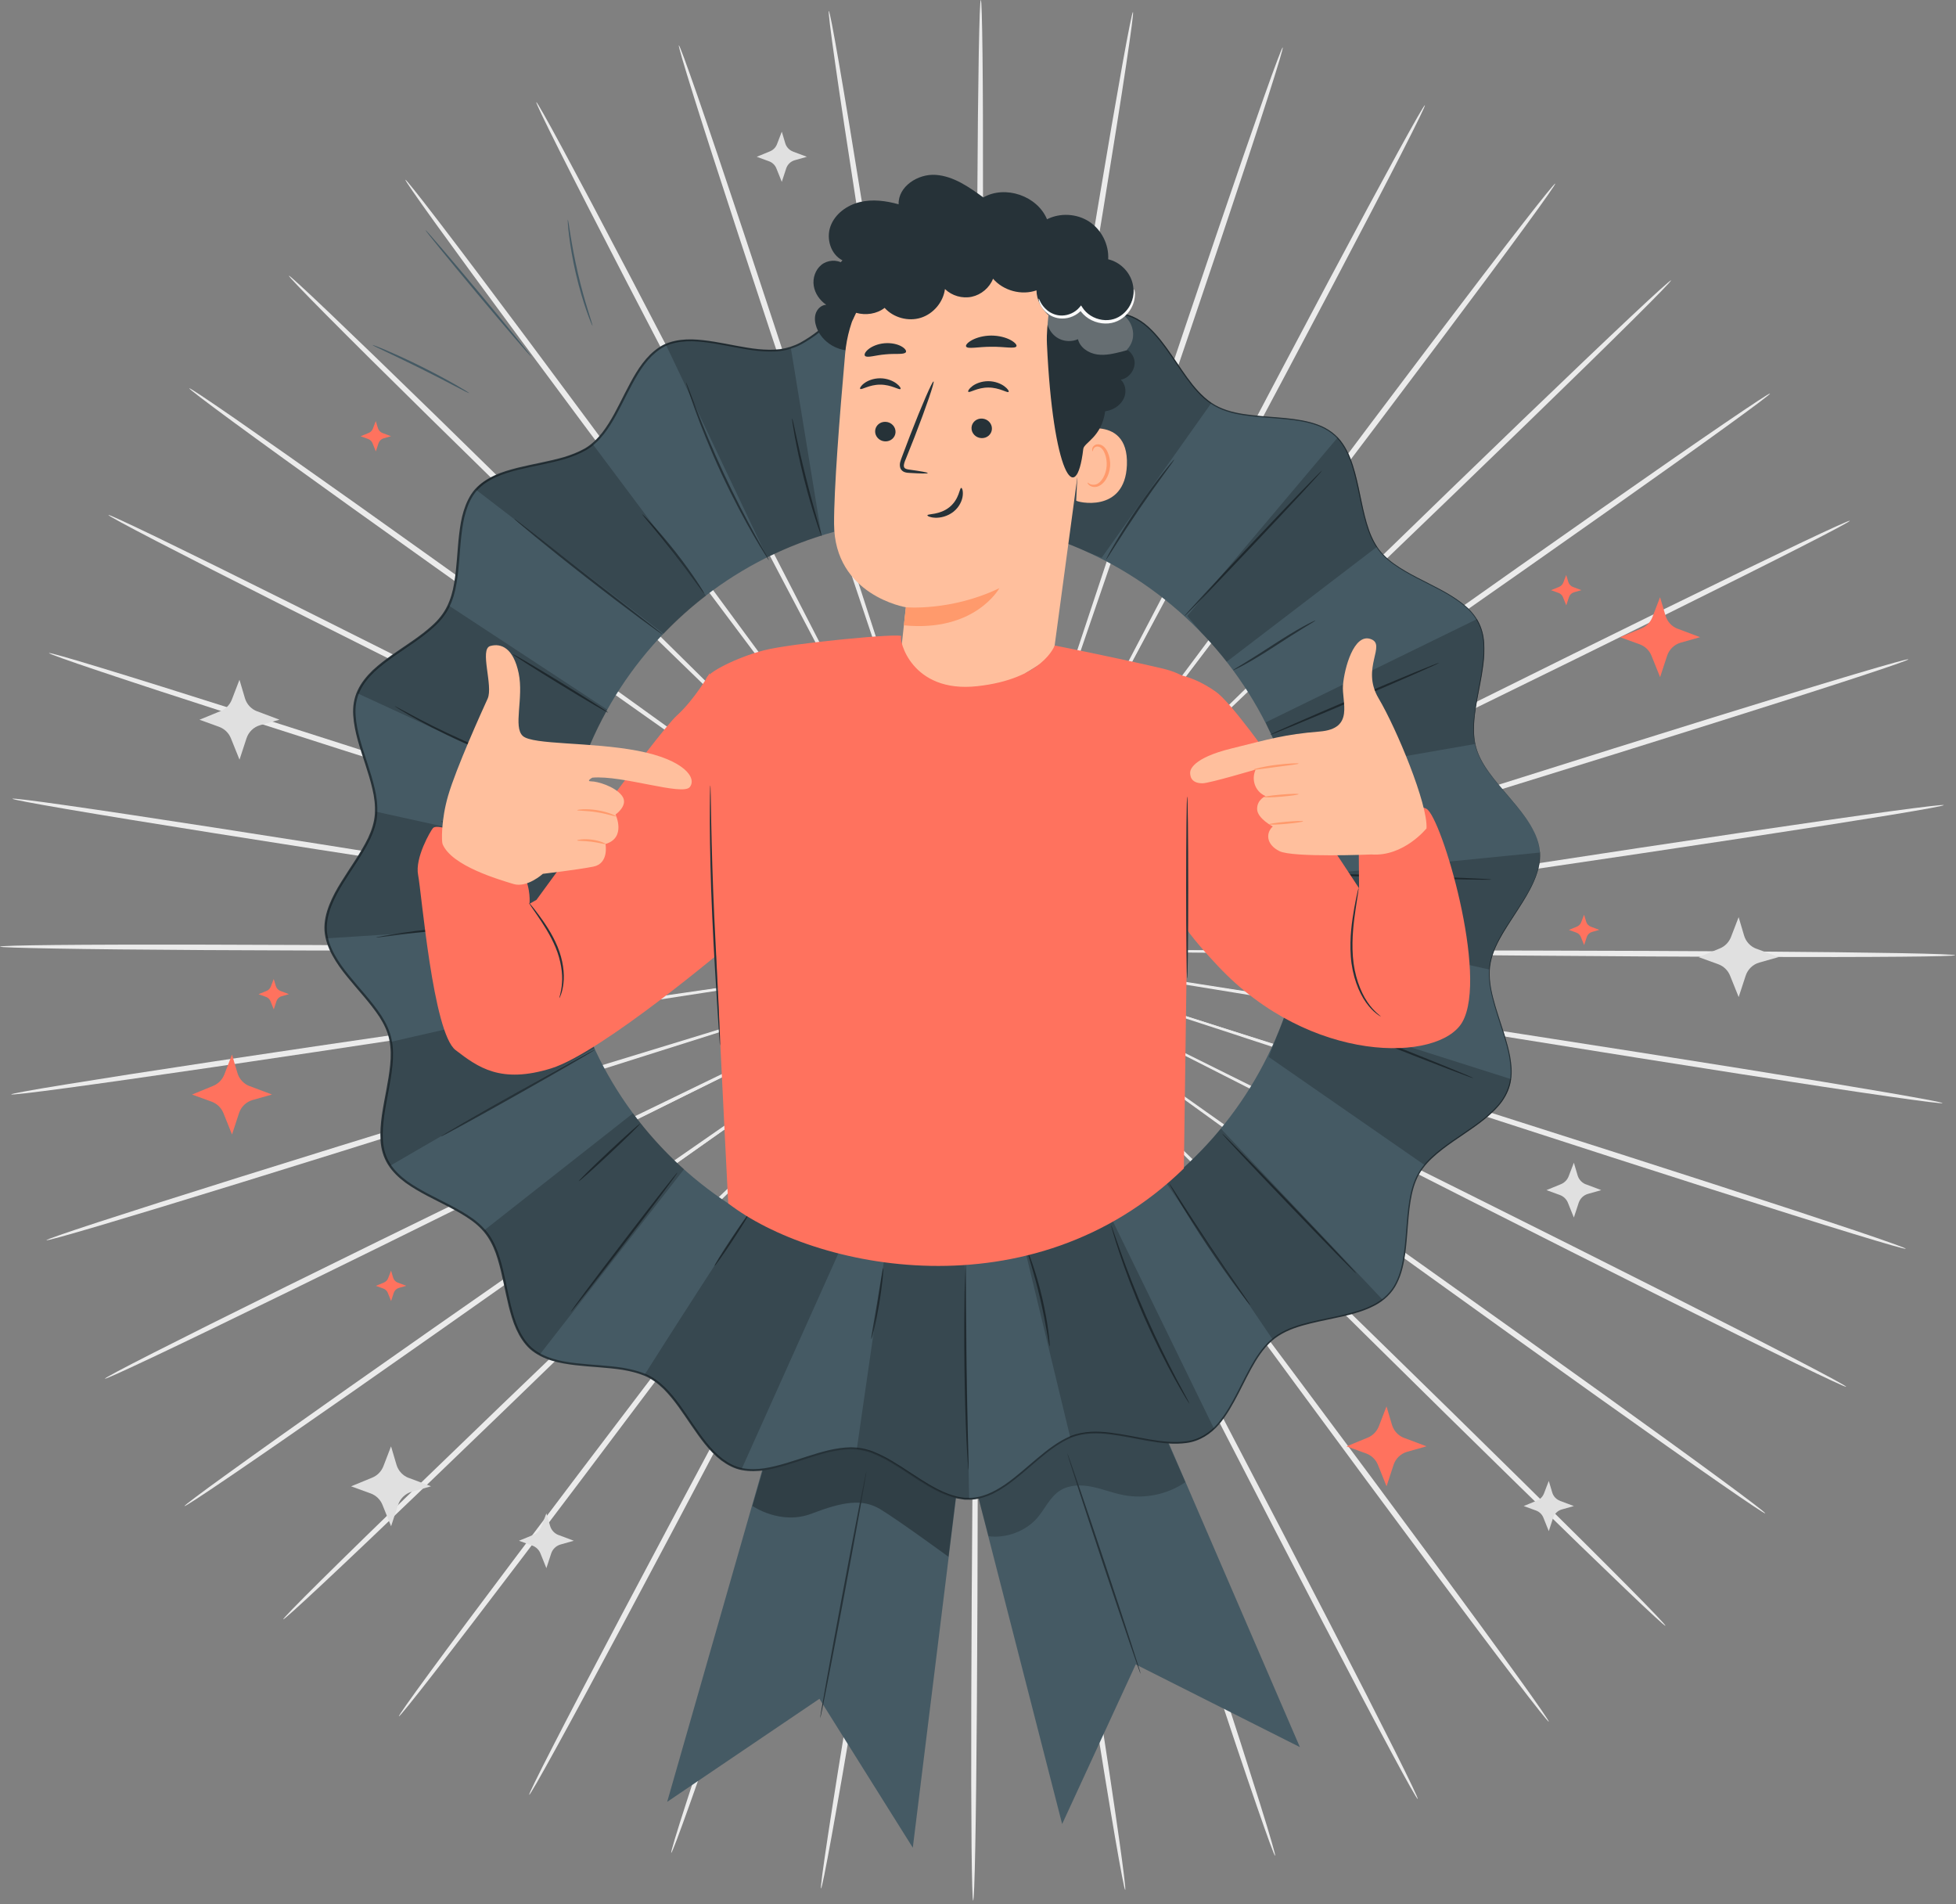
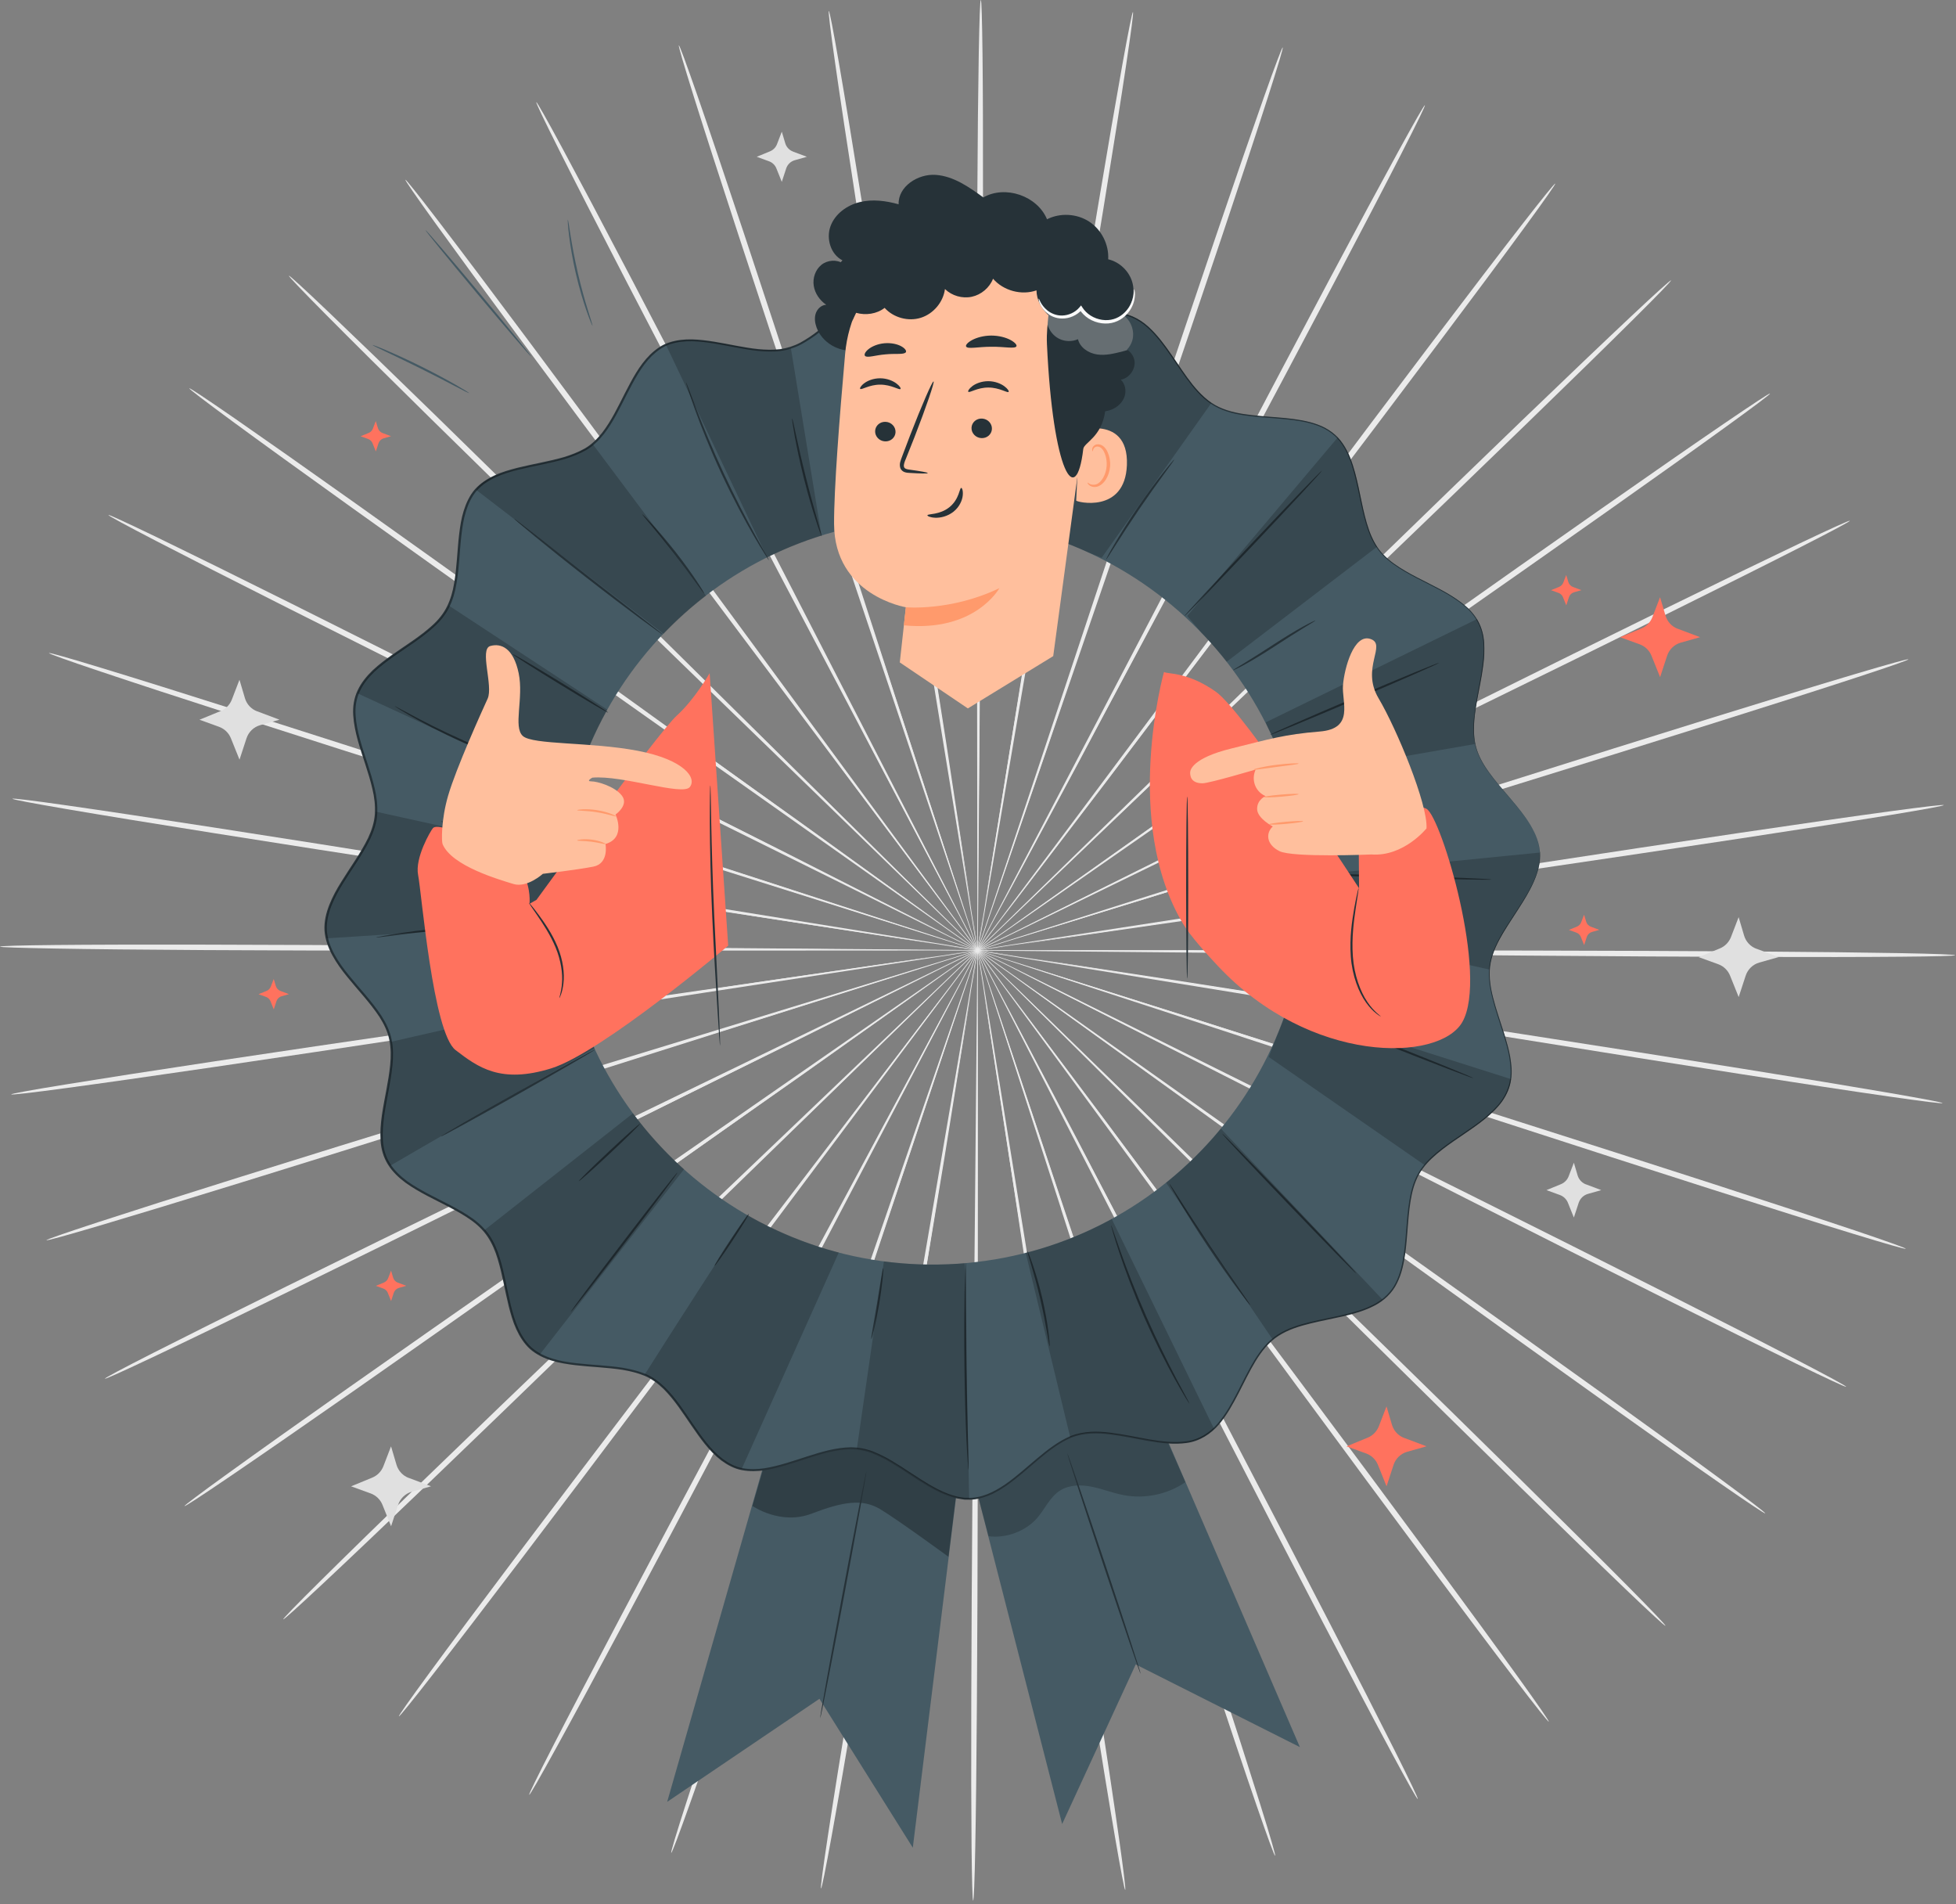
<svg xmlns="http://www.w3.org/2000/svg" width="486" height="473" viewBox="0 0 486 473" fill="none">
  <rect x="0" y="0" width="486" height="473" fill="#808080" stroke="none" />
  <g clip-path="url(#clip0_1086_693)">
    <path d="M312.121 236.78C264.151 236.33 220.741 235.93 189.271 235.63C173.571 235.56 160.871 235.5 152.041 235.45C147.671 235.46 144.271 235.47 141.921 235.47C140.791 235.48 139.911 235.5 139.291 235.5C138.701 235.51 138.391 235.53 138.391 235.55C138.391 235.57 138.691 235.59 139.291 235.61C139.921 235.62 140.791 235.64 141.921 235.67C144.271 235.7 147.671 235.74 152.041 235.79C160.861 235.84 173.571 235.9 189.271 235.99C220.741 236.01 264.151 236.04 312.121 236.07C360.071 236.07 403.491 236.13 434.921 236.35C450.641 236.46 463.361 236.61 472.151 236.77C476.541 236.85 479.961 236.94 482.271 237.03C484.581 237.12 485.801 237.21 485.801 237.29C485.801 237.37 484.581 237.45 482.271 237.51C479.961 237.57 476.541 237.63 472.151 237.66C463.361 237.74 450.641 237.76 434.921 237.71C403.491 237.62 360.071 237.25 312.121 236.77V236.78Z" fill="#EBEBEB" />
    <path d="M311.158 247.3C263.848 239.61 221.028 232.65 189.988 227.6C174.498 225.16 161.948 223.18 153.238 221.81C148.918 221.16 145.558 220.66 143.238 220.31C142.118 220.15 141.248 220.03 140.628 219.95C140.038 219.87 139.738 219.85 139.738 219.86C139.738 219.88 140.028 219.94 140.618 220.05C141.238 220.16 142.088 220.31 143.208 220.51C145.528 220.89 148.878 221.45 153.188 222.16C161.898 223.54 174.438 225.53 189.928 227.98C221.008 232.75 263.888 239.33 311.278 246.6C358.648 253.83 401.528 260.45 432.548 265.42C448.058 267.9 460.598 269.97 469.258 271.46C473.588 272.21 476.948 272.81 479.218 273.24C481.488 273.67 482.678 273.95 482.658 274.03C482.648 274.11 481.428 274.01 479.138 273.72C476.838 273.44 473.458 272.97 469.108 272.35C460.408 271.1 447.838 269.2 432.328 266.78C401.288 261.95 358.458 255.02 311.178 247.29L311.158 247.3Z" fill="#EBEBEB" />
    <path d="M308.52 257.54C263.04 242.7 221.89 229.27 192.06 219.54C177.15 214.76 165.09 210.88 156.71 208.2C152.55 206.9 149.31 205.89 147.07 205.19C145.99 204.86 145.15 204.61 144.55 204.44C143.98 204.28 143.69 204.2 143.68 204.22C143.68 204.24 143.96 204.35 144.51 204.55C145.1 204.75 145.92 205.03 146.99 205.4C149.21 206.13 152.44 207.2 156.57 208.56C164.95 211.26 177.01 215.14 191.91 219.93C221.83 229.4 263.11 242.45 308.73 256.88C354.34 271.27 395.61 284.36 425.43 294.02C440.34 298.85 452.39 302.81 460.7 305.6C464.85 307 468.07 308.11 470.24 308.89C472.41 309.67 473.54 310.12 473.51 310.2C473.48 310.28 472.3 309.99 470.08 309.36C467.86 308.73 464.59 307.75 460.4 306.47C452.01 303.91 439.91 300.1 424.98 295.34C395.11 285.82 353.94 272.42 308.5 257.55L308.52 257.54Z" fill="#EBEBEB" />
    <path d="M304.261 267.24C261.751 245.63 223.281 226.08 195.401 211.91C181.451 204.91 170.161 199.24 162.331 195.3C158.431 193.38 155.401 191.88 153.301 190.85C152.281 190.36 151.501 189.99 150.941 189.72C150.411 189.47 150.131 189.35 150.121 189.37C150.121 189.39 150.371 189.54 150.891 189.82C151.441 190.11 152.211 190.51 153.201 191.04C155.281 192.1 158.291 193.65 162.151 195.63C169.991 199.57 181.271 205.25 195.211 212.26C223.231 226.19 261.881 245.4 304.591 266.63C347.301 287.82 385.941 307.06 413.831 321.16C427.781 328.2 439.031 333.96 446.791 337.99C450.671 340.01 453.661 341.59 455.681 342.69C457.701 343.79 458.741 344.41 458.701 344.48C458.661 344.56 457.541 344.09 455.451 343.12C453.361 342.15 450.291 340.69 446.361 338.78C438.491 334.96 427.161 329.36 413.181 322.37C385.231 308.4 346.731 288.87 304.261 267.24Z" fill="#EBEBEB" />
    <path d="M298.48 276.18C259.97 248.38 225.12 223.22 199.85 204.99C187.2 195.95 176.96 188.64 169.85 183.56C166.31 181.07 163.55 179.13 161.65 177.79C160.72 177.15 160.01 176.66 159.5 176.31C159.01 175.98 158.76 175.82 158.75 175.84C158.74 175.85 158.97 176.04 159.44 176.4C159.94 176.77 160.63 177.29 161.53 177.96C163.41 179.33 166.14 181.31 169.64 183.85C176.75 188.93 186.98 196.26 199.62 205.3C225.05 223.31 260.14 248.16 298.91 275.62C337.68 303.03 372.75 327.91 398.03 346.07C410.67 355.15 420.87 362.54 427.87 367.7C431.37 370.28 434.08 372.3 435.9 373.7C437.72 375.09 438.65 375.86 438.59 375.93C438.54 376 437.51 375.37 435.6 374.09C433.69 372.82 430.9 370.91 427.32 368.43C420.16 363.47 409.87 356.21 397.19 347.18C371.83 329.13 336.95 304 298.48 276.18Z" fill="#EBEBEB" />
    <path d="M291.341 284.13C257.741 250.85 227.341 220.73 205.311 198.9C194.261 188.06 185.321 179.29 179.111 173.2C176.011 170.2 173.601 167.87 171.931 166.26C171.121 165.49 170.491 164.9 170.041 164.48C169.611 164.08 169.381 163.89 169.371 163.9C169.361 163.91 169.561 164.14 169.961 164.56C170.391 165 170.991 165.61 171.781 166.41C173.421 168.04 175.791 170.41 178.851 173.45C185.061 179.55 193.991 188.33 205.031 199.17C227.271 220.81 257.951 250.66 291.861 283.64C325.771 316.58 356.441 346.46 378.501 368.22C389.531 379.1 398.421 387.94 404.521 394.1C407.571 397.18 409.921 399.59 411.491 401.24C413.061 402.89 413.861 403.79 413.791 403.85C413.731 403.91 412.811 403.13 411.131 401.58C409.451 400.04 406.991 397.73 403.861 394.73C397.591 388.74 388.581 380.02 377.501 369.18C355.331 347.52 324.901 317.42 291.351 284.13H291.341Z" fill="#EBEBEB" />
    <path d="M283.021 290.9C255.161 252.94 229.951 218.6 211.671 193.7C202.491 181.32 195.061 171.3 189.901 164.35C187.321 160.92 185.311 158.25 183.921 156.41C183.241 155.53 182.721 154.85 182.341 154.36C181.981 153.9 181.791 153.67 181.771 153.68C181.751 153.69 181.921 153.94 182.251 154.42C182.611 154.92 183.101 155.62 183.751 156.52C185.111 158.38 187.071 161.08 189.601 164.55C194.751 171.51 202.181 181.53 211.351 193.92C229.861 218.65 255.391 252.78 283.601 290.49C311.831 328.16 337.341 362.31 355.651 387.14C364.811 399.55 372.171 409.63 377.211 416.64C379.731 420.14 381.661 422.87 382.951 424.74C384.241 426.61 384.881 427.62 384.811 427.67C384.741 427.72 383.961 426.81 382.541 425.03C381.121 423.25 379.071 420.6 376.451 417.17C371.211 410.31 363.711 400.33 354.501 387.95C336.071 363.2 310.831 328.87 283.011 290.91L283.021 290.9Z" fill="#EBEBEB" />
    <path d="M273.711 296.33C252.301 254.61 232.931 216.85 218.881 189.48C211.801 175.86 206.081 164.84 202.101 157.18C200.101 153.4 198.551 150.46 197.471 148.43C196.941 147.46 196.531 146.71 196.241 146.17C195.961 145.66 195.801 145.41 195.791 145.42C195.771 145.42 195.891 145.7 196.141 146.22C196.411 146.77 196.791 147.53 197.281 148.53C198.321 150.58 199.831 153.54 201.771 157.35C205.741 165.01 211.461 176.04 218.531 189.66C232.831 216.9 252.561 254.49 274.361 296.02C296.181 337.51 315.891 375.12 329.981 402.43C337.031 416.08 342.681 427.16 346.531 434.84C348.451 438.68 349.931 441.68 350.901 443.72C351.871 445.76 352.341 446.86 352.261 446.89C352.181 446.93 351.561 445.91 350.441 443.94C349.331 441.97 347.721 439.04 345.691 435.25C341.621 427.68 335.811 416.68 328.711 403.05C314.491 375.8 295.081 338.06 273.711 296.34V296.33Z" fill="#EBEBEB" />
    <path d="M263.639 300.28C249.249 255.8 236.228 215.55 226.788 186.38C222.008 171.85 218.138 160.09 215.448 151.92C214.088 147.88 213.028 144.74 212.288 142.57C211.918 141.53 211.638 140.72 211.438 140.15C211.238 139.61 211.128 139.33 211.108 139.34C211.088 139.34 211.168 139.63 211.328 140.19C211.508 140.77 211.758 141.59 212.078 142.64C212.778 144.82 213.788 147.98 215.078 152.03C217.758 160.2 221.618 171.97 226.398 186.5C236.108 215.59 249.508 255.72 264.318 300.07C279.158 344.38 292.528 384.53 302.018 413.66C306.768 428.22 310.558 440.02 313.118 448.2C314.398 452.29 315.368 455.47 315.988 457.64C316.618 459.81 316.908 460.96 316.818 460.98C316.738 461.01 316.278 459.91 315.498 457.79C314.718 455.67 313.608 452.53 312.208 448.48C309.408 440.38 305.458 428.63 300.648 414.09C291.018 385.01 277.958 344.76 263.618 300.3L263.639 300.28Z" fill="#EBEBEB" />
    <path d="M253.052 302.63C246.042 256.51 239.702 214.77 235.102 184.51C232.732 169.43 230.812 157.22 229.482 148.74C228.792 144.54 228.252 141.28 227.882 139.03C227.692 137.94 227.542 137.11 227.432 136.51C227.322 135.94 227.262 135.65 227.242 135.66C227.222 135.66 227.242 135.96 227.322 136.53C227.402 137.13 227.522 137.97 227.672 139.07C228.012 141.33 228.492 144.6 229.122 148.81C230.452 157.29 232.362 169.5 234.712 184.58C239.592 214.79 246.332 256.47 253.772 302.53C261.252 348.56 267.952 390.25 272.612 420.47C274.952 435.58 276.782 447.81 277.982 456.27C278.582 460.5 279.022 463.79 279.292 466.03C279.562 468.27 279.662 469.45 279.572 469.46C279.482 469.47 279.222 468.32 278.792 466.11C278.362 463.9 277.782 460.63 277.052 456.42C275.602 447.99 273.602 435.78 271.202 420.69C266.392 390.5 260.022 348.76 253.052 302.65V302.63Z" fill="#EBEBEB" />
    <path d="M242.22 303.34C242.65 256.72 243.04 214.53 243.33 183.95C243.4 168.69 243.45 156.34 243.49 147.77C243.48 143.52 243.47 140.22 243.46 137.93C243.44 136.83 243.43 135.98 243.42 135.37C243.41 134.79 243.39 134.5 243.37 134.5C243.35 134.5 243.33 134.79 243.31 135.37C243.3 135.98 243.28 136.83 243.25 137.93C243.22 140.21 243.18 143.52 243.13 147.77C243.09 156.35 243.03 168.7 242.95 183.95C242.95 214.53 242.95 256.72 242.95 303.35C242.98 349.95 242.95 392.15 242.73 422.7C242.63 437.97 242.49 450.34 242.32 458.88C242.24 463.15 242.15 466.47 242.06 468.72C241.97 470.97 241.88 472.15 241.8 472.15C241.71 472.15 241.63 470.97 241.57 468.72C241.5 466.47 241.45 463.15 241.4 458.88C241.32 450.34 241.29 437.97 241.33 422.7C241.4 392.15 241.76 349.95 242.22 303.35V303.34Z" fill="#EBEBEB" />
    <path d="M231.389 302.42C239.269 256.43 246.409 214.81 251.579 184.64C254.079 169.58 256.109 157.39 257.519 148.92C258.189 144.72 258.699 141.45 259.059 139.2C259.219 138.11 259.339 137.27 259.429 136.67C259.509 136.1 259.539 135.8 259.519 135.8C259.499 135.8 259.429 136.09 259.319 136.65C259.209 137.25 259.049 138.08 258.849 139.17C258.459 141.42 257.889 144.68 257.149 148.87C255.739 157.34 253.699 169.53 251.189 184.59C246.299 214.8 239.559 256.48 232.109 302.54C224.699 348.58 217.919 390.26 212.829 420.41C210.289 435.48 208.169 447.67 206.639 456.09C205.879 460.3 205.259 463.56 204.809 465.77C204.359 467.98 204.079 469.13 203.999 469.12C203.909 469.11 204.019 467.93 204.309 465.69C204.599 463.46 205.079 460.17 205.719 455.94C206.999 447.49 208.949 435.27 211.429 420.19C216.379 390.02 223.489 348.39 231.399 302.43L231.389 302.42Z" fill="#EBEBEB" />
    <path d="M220.849 299.86C236.089 255.65 249.879 215.65 259.879 186.65C264.789 172.16 268.769 160.43 271.529 152.28C272.869 148.23 273.909 145.09 274.619 142.91C274.949 141.86 275.209 141.05 275.399 140.46C275.569 139.91 275.649 139.62 275.629 139.62C275.609 139.62 275.499 139.89 275.299 140.43C275.089 141 274.799 141.8 274.429 142.84C273.679 145 272.579 148.13 271.179 152.16C268.409 160.3 264.429 172.03 259.499 186.52C249.779 215.61 236.369 255.74 221.549 300.08C206.769 344.41 193.329 384.54 183.409 413.53C178.449 428.03 174.389 439.74 171.509 447.81C170.069 451.85 168.929 454.98 168.129 457.09C167.329 459.2 166.869 460.3 166.779 460.27C166.699 460.24 166.989 459.1 167.639 456.93C168.289 454.77 169.289 451.6 170.609 447.52C173.239 439.37 177.149 427.6 182.039 413.09C191.819 384.06 205.579 344.03 220.849 299.86Z" fill="#EBEBEB" />
    <path d="M210.859 295.72C233.059 254.39 253.159 216.99 267.719 189.88C274.919 176.32 280.739 165.35 284.789 157.72C286.769 153.93 288.299 150.98 289.359 148.94C289.859 147.95 290.249 147.19 290.519 146.64C290.779 146.12 290.899 145.85 290.879 145.84C290.859 145.84 290.709 146.09 290.419 146.59C290.119 147.12 289.709 147.87 289.169 148.84C288.079 150.86 286.489 153.79 284.459 157.55C280.409 165.17 274.569 176.14 267.369 189.69C253.059 216.93 233.319 254.5 211.499 296.03C189.729 337.55 169.949 375.12 155.459 402.23C148.219 415.79 142.309 426.73 138.159 434.27C136.089 438.04 134.459 440.95 133.329 442.92C132.199 444.88 131.569 445.89 131.489 445.86C131.409 445.82 131.889 444.73 132.889 442.7C133.879 440.67 135.379 437.69 137.349 433.86C141.269 426.21 147.029 415.19 154.219 401.6C168.579 374.42 188.649 337 210.869 295.71L210.859 295.72Z" fill="#EBEBEB" />
    <path d="M201.668 290.11C230.248 252.66 256.108 218.78 274.858 194.21C284.148 181.91 291.668 171.96 296.888 165.04C299.448 161.6 301.438 158.92 302.818 157.07C303.468 156.17 303.978 155.48 304.338 154.98C304.678 154.5 304.838 154.26 304.828 154.25C304.808 154.24 304.618 154.47 304.248 154.92C303.868 155.4 303.338 156.08 302.648 156.95C301.238 158.78 299.208 161.43 296.588 164.83C291.358 171.74 283.838 181.69 274.538 193.98C256.018 218.71 230.478 252.82 202.248 290.52C174.068 328.22 148.488 362.32 129.818 386.9C120.488 399.19 112.888 409.1 107.578 415.92C104.928 419.33 102.848 421.96 101.408 423.73C99.978 425.5 99.188 426.4 99.118 426.35C99.048 426.3 99.698 425.3 101.008 423.44C102.318 421.58 104.278 418.87 106.828 415.39C111.928 408.43 119.398 398.42 128.678 386.09C147.228 361.43 173.068 327.52 201.668 290.11Z" fill="#EBEBEB" />
    <path d="M193.478 283.18C227.698 250.51 258.668 220.94 281.118 199.51C292.258 188.77 301.288 180.07 307.548 174.03C310.628 171.02 313.028 168.67 314.678 167.05C315.468 166.26 316.078 165.65 316.508 165.21C316.918 164.79 317.118 164.57 317.108 164.56C317.098 164.55 316.868 164.74 316.428 165.14C315.978 165.56 315.348 166.15 314.528 166.91C312.848 168.5 310.408 170.81 307.288 173.78C301.018 179.82 291.988 188.51 280.838 199.24C258.588 220.87 227.898 250.71 193.978 283.68C160.108 316.66 129.378 346.48 107.008 367.94C95.818 378.67 86.728 387.32 80.398 393.24C77.228 396.2 74.758 398.49 73.058 400.02C71.358 401.55 70.438 402.32 70.378 402.26C70.318 402.2 71.118 401.31 72.708 399.67C74.298 398.03 76.668 395.65 79.748 392.6C85.898 386.5 94.878 377.74 106.018 366.96C128.288 345.4 159.248 315.81 193.478 283.18Z" fill="#EBEBEB" />
    <path d="M186.511 275.1C225.551 248 260.871 223.48 286.481 205.7C299.211 196.77 309.511 189.54 316.671 184.52C320.201 182.01 322.941 180.05 324.831 178.7C325.741 178.04 326.431 177.53 326.941 177.16C327.411 176.81 327.651 176.62 327.641 176.61C327.631 176.6 327.371 176.75 326.881 177.08C326.371 177.43 325.651 177.91 324.721 178.54C322.801 179.86 320.031 181.77 316.461 184.23C309.301 189.24 298.991 196.46 286.261 205.38C260.821 223.38 225.731 248.22 186.951 275.66C148.211 303.12 113.091 327.93 87.551 345.75C74.781 354.66 64.421 361.82 57.211 366.72C53.611 369.17 50.801 371.05 48.871 372.31C46.951 373.56 45.911 374.19 45.861 374.12C45.811 374.05 46.741 373.29 48.581 371.92C50.411 370.54 53.141 368.54 56.671 366C63.731 360.9 73.991 353.6 86.721 344.64C112.171 326.71 147.481 302.16 186.521 275.1H186.511Z" fill="#EBEBEB" />
    <path d="M180.921 266.05C223.841 245.22 262.671 226.36 290.821 212.7C304.831 205.82 316.171 200.24 324.041 196.37C327.931 194.42 330.951 192.91 333.041 191.87C334.041 191.35 334.811 190.96 335.371 190.67C335.891 190.39 336.151 190.24 336.151 190.23C336.151 190.21 335.861 190.33 335.321 190.57C334.761 190.83 333.971 191.2 332.951 191.68C330.851 192.69 327.801 194.16 323.881 196.05C316.001 199.91 304.661 205.48 290.651 212.35C262.631 226.27 223.971 245.46 181.251 266.68C138.571 287.92 99.891 307.09 71.801 320.8C57.761 327.66 46.371 333.16 38.461 336.9C34.511 338.77 31.431 340.2 29.331 341.15C27.231 342.1 26.111 342.55 26.071 342.48C26.031 342.4 27.081 341.8 29.111 340.71C31.141 339.63 34.151 338.07 38.051 336.09C45.841 332.13 57.151 326.48 71.171 319.56C99.191 305.72 138.021 286.83 180.931 266.04L180.921 266.05Z" fill="#EBEBEB" />
    <path d="M176.851 256.27C222.601 242.26 264.011 229.58 294.021 220.39C308.971 215.73 321.071 211.96 329.471 209.34C333.621 208.01 336.851 206.98 339.091 206.27C340.161 205.91 340.991 205.64 341.581 205.44C342.141 205.25 342.421 205.14 342.421 205.12C342.421 205.1 342.121 205.17 341.551 205.33C340.951 205.5 340.111 205.75 339.031 206.06C336.791 206.74 333.541 207.72 329.371 208.99C320.961 211.6 308.861 215.36 293.911 220.01C263.991 229.47 222.701 242.52 177.081 256.94C131.491 271.39 90.191 284.41 60.231 293.66C45.251 298.29 33.111 301.98 24.701 304.47C20.491 305.71 17.221 306.66 14.991 307.27C12.761 307.88 11.581 308.16 11.551 308.08C11.521 308 12.651 307.56 14.831 306.8C17.011 306.04 20.241 304.96 24.401 303.6C32.731 300.88 44.821 297.03 59.781 292.34C89.691 282.96 131.101 270.24 176.841 256.28L176.851 256.27Z" fill="#EBEBEB" />
    <path d="M174.421 245.98C221.871 239.14 264.821 232.95 295.941 228.46C311.461 226.15 324.021 224.27 332.741 222.97C337.061 222.29 340.411 221.77 342.731 221.41C343.851 221.22 344.711 221.08 345.321 220.97C345.901 220.87 346.201 220.8 346.201 220.78C346.201 220.76 345.891 220.78 345.301 220.86C344.681 220.94 343.811 221.05 342.691 221.2C340.371 221.53 337.001 222 332.671 222.61C323.951 223.9 311.381 225.77 295.871 228.07C264.791 232.83 221.901 239.41 174.521 246.67C127.161 253.96 84.271 260.51 53.191 265.06C37.651 267.34 25.061 269.13 16.351 270.3C12.001 270.89 8.611 271.32 6.311 271.58C4.011 271.84 2.801 271.94 2.781 271.86C2.771 271.78 3.961 271.51 6.231 271.1C8.511 270.68 11.871 270.11 16.201 269.41C24.871 268 37.431 266.04 52.961 263.7C84.021 259.01 126.971 252.79 174.401 245.98H174.421Z" fill="#EBEBEB" />
    <path d="M173.68 235.45C221.65 235.84 265.06 236.19 296.53 236.45C312.23 236.5 324.93 236.55 333.76 236.58C338.13 236.56 341.53 236.55 343.88 236.54C345.01 236.52 345.89 236.51 346.51 236.5C347.1 236.49 347.41 236.47 347.41 236.45C347.41 236.43 347.11 236.41 346.51 236.39C345.88 236.38 345.01 236.36 343.88 236.33C341.53 236.3 338.13 236.27 333.76 236.22C324.94 236.18 312.23 236.13 296.53 236.07C265.06 236.09 221.65 236.11 173.68 236.14C125.73 236.2 82.31 236.19 50.88 236.01C35.16 235.92 22.44 235.79 13.65 235.63C9.25 235.55 5.84 235.47 3.53 235.39C1.21 235.32 0 235.23 0 235.15C0 235.07 1.22 234.99 3.53 234.92C5.84 234.85 9.26 234.8 13.65 234.75C22.44 234.66 35.16 234.63 50.88 234.66C82.31 234.71 125.73 235.03 173.68 235.45Z" fill="#EBEBEB" />
    <path d="M174.62 224.93C221.94 232.56 264.77 239.47 295.81 244.48C311.31 246.9 323.85 248.87 332.57 250.23C336.89 250.87 340.25 251.37 342.58 251.72C343.7 251.87 344.57 251.99 345.19 252.08C345.78 252.15 346.08 252.18 346.08 252.17C346.08 252.15 345.79 252.09 345.2 251.98C344.58 251.87 343.72 251.72 342.61 251.52C340.29 251.14 336.94 250.59 332.63 249.88C323.92 248.51 311.37 246.54 295.88 244.11C264.79 239.38 221.9 232.85 174.51 225.64C127.13 218.47 84.24 211.91 53.22 206.97C37.71 204.51 25.16 202.46 16.51 200.98C12.18 200.24 8.82 199.64 6.55 199.21C4.28 198.78 3.09 198.51 3.11 198.42C3.12 198.34 4.34 198.44 6.63 198.72C8.93 199 12.31 199.46 16.66 200.08C25.36 201.32 37.93 203.21 53.45 205.61C84.49 210.41 127.33 217.28 174.63 224.95L174.62 224.93Z" fill="#EBEBEB" />
    <path d="M177.25 214.68C222.75 229.46 263.92 242.84 293.76 252.54C308.67 257.3 320.74 261.16 329.13 263.84C333.29 265.14 336.53 266.15 338.77 266.84C339.85 267.16 340.69 267.41 341.29 267.59C341.86 267.75 342.15 267.83 342.16 267.81C342.16 267.79 341.88 267.68 341.33 267.49C340.74 267.29 339.92 267.01 338.85 266.64C336.62 265.91 333.4 264.85 329.26 263.49C320.88 260.81 308.81 256.94 293.9 252.16C263.96 242.73 222.67 229.72 177.03 215.35C131.41 201.02 90.11 187.98 60.28 178.36C45.36 173.55 33.31 169.61 25 166.82C20.84 165.43 17.63 164.32 15.45 163.54C13.28 162.76 12.15 162.31 12.18 162.23C12.21 162.15 13.39 162.44 15.61 163.07C17.83 163.7 21.1 164.67 25.29 165.95C33.68 168.5 45.79 172.29 60.73 177.04C90.61 186.53 131.8 199.88 177.26 214.69L177.25 214.68Z" fill="#EBEBEB" />
    <path d="M181.498 204.98C224.038 226.53 262.528 246.04 290.438 260.18C304.388 267.17 315.688 272.82 323.538 276.75C327.438 278.67 330.478 280.16 332.568 281.19C333.588 281.68 334.368 282.05 334.928 282.32C335.468 282.57 335.738 282.69 335.748 282.67C335.748 282.65 335.498 282.5 334.978 282.22C334.428 281.93 333.658 281.53 332.658 281C330.578 279.94 327.568 278.4 323.698 276.42C315.858 272.49 304.568 266.82 290.618 259.83C262.588 245.94 223.908 226.77 181.168 205.6C138.438 184.47 99.768 165.27 71.858 151.21C57.908 144.18 46.638 138.44 38.878 134.42C34.998 132.41 31.998 130.83 29.978 129.73C27.958 128.63 26.918 128.02 26.958 127.94C26.998 127.86 28.118 128.33 30.208 129.3C32.298 130.26 35.368 131.72 39.308 133.62C47.178 137.43 58.528 143.02 72.508 149.99C100.478 163.93 138.998 183.41 181.498 204.98Z" fill="#EBEBEB" />
    <path d="M187.271 196.03C225.821 223.78 260.701 248.9 285.991 267.1C298.651 276.12 308.901 283.42 316.011 288.49C319.551 290.98 322.311 292.91 324.221 294.25C325.151 294.88 325.861 295.37 326.371 295.72C326.861 296.05 327.111 296.21 327.131 296.19C327.141 296.18 326.911 295.99 326.441 295.63C325.941 295.26 325.251 294.75 324.351 294.08C322.471 292.72 319.741 290.74 316.241 288.2C309.131 283.12 298.881 275.81 286.231 266.79C260.771 248.81 225.661 224.01 186.851 196.6C148.041 169.23 112.941 144.4 87.641 126.27C74.991 117.21 64.781 109.83 57.771 104.68C54.261 102.1 51.551 100.08 49.741 98.69C47.921 97.3 46.991 96.53 47.041 96.46C47.091 96.39 48.121 97.02 50.031 98.29C51.941 99.56 54.741 101.46 58.321 103.94C65.481 108.9 75.791 116.14 88.481 125.15C113.871 143.17 148.781 168.26 187.281 196.03H187.271Z" fill="#EBEBEB" />
    <path d="M194.398 188.07C228.038 221.31 258.478 251.39 280.538 273.2C291.598 284.02 300.558 292.79 306.768 298.87C309.868 301.86 312.288 304.19 313.958 305.8C314.768 306.57 315.398 307.16 315.848 307.58C316.278 307.98 316.508 308.17 316.518 308.16C316.528 308.15 316.328 307.93 315.928 307.5C315.498 307.06 314.888 306.45 314.108 305.65C312.468 304.02 310.088 301.65 307.038 298.61C300.828 292.52 291.878 283.75 280.818 272.92C258.548 251.31 227.828 221.5 193.878 188.56C159.918 155.66 129.218 125.82 107.128 104.09C96.078 93.23 87.178 84.39 81.078 78.24C78.028 75.17 75.678 72.76 74.098 71.11C72.528 69.46 71.728 68.56 71.788 68.5C71.848 68.44 72.768 69.22 74.448 70.76C76.138 72.3 78.588 74.61 81.728 77.6C88.008 83.58 97.028 92.29 108.128 103.11C130.318 124.74 160.788 154.81 194.388 188.06L194.398 188.07Z" fill="#EBEBEB" />
    <path d="M202.712 181.29C230.622 219.21 255.872 253.53 274.182 278.4C283.372 290.76 290.822 300.78 295.992 307.73C298.582 311.16 300.592 313.82 301.982 315.66C302.662 316.54 303.192 317.22 303.562 317.71C303.922 318.17 304.112 318.4 304.132 318.39C304.152 318.38 303.982 318.13 303.652 317.65C303.292 317.15 302.802 316.45 302.152 315.55C300.792 313.69 298.822 310.99 296.292 307.53C291.132 300.58 283.692 290.56 274.502 278.19C255.962 253.48 230.392 219.39 202.122 181.71C173.842 144.08 148.292 109.96 129.942 85.15C120.762 72.75 113.392 62.68 108.342 55.68C105.822 52.18 103.882 49.45 102.592 47.58C101.302 45.71 100.662 44.71 100.732 44.66C100.802 44.61 101.582 45.52 103.002 47.3C104.422 49.08 106.482 51.73 109.102 55.15C114.352 62 121.862 71.98 131.092 84.34C149.552 109.07 174.842 143.37 202.702 181.29H202.712Z" fill="#EBEBEB" />
    <path d="M212.009 175.85C233.469 217.55 252.899 255.28 266.979 282.63C274.069 296.24 279.809 307.26 283.799 314.91C285.799 318.69 287.359 321.62 288.439 323.65C288.969 324.62 289.379 325.37 289.669 325.91C289.949 326.42 290.109 326.67 290.119 326.66C290.139 326.66 290.019 326.38 289.769 325.86C289.499 325.31 289.119 324.55 288.629 323.55C287.589 321.5 286.069 318.54 284.129 314.74C280.149 307.09 274.409 296.06 267.329 282.45C252.989 255.23 233.219 217.67 211.359 176.16C189.479 134.69 169.729 97.11 155.599 69.82C148.529 56.18 142.869 45.11 139.009 37.43C137.079 33.59 135.609 30.6 134.629 28.56C133.659 26.52 133.179 25.43 133.259 25.39C133.339 25.35 133.959 26.37 135.079 28.34C136.199 30.31 137.799 33.24 139.839 37.02C143.919 44.59 149.739 55.58 156.869 69.2C171.129 96.43 190.579 134.15 211.999 175.84L212.009 175.85Z" fill="#EBEBEB" />
    <path d="M222.069 171.89C236.519 216.35 249.589 256.58 259.069 285.75C263.869 300.27 267.759 312.03 270.459 320.2C271.829 324.24 272.889 327.38 273.629 329.54C273.999 330.58 274.279 331.39 274.479 331.96C274.679 332.5 274.789 332.78 274.809 332.77C274.829 332.77 274.749 332.48 274.589 331.92C274.409 331.34 274.159 330.52 273.839 329.47C273.139 327.29 272.129 324.14 270.819 320.08C268.129 311.91 264.249 300.15 259.459 285.62C249.709 256.54 236.259 216.43 221.389 172.1C206.499 127.8 193.069 87.67 183.539 58.56C178.769 44.01 174.959 32.21 172.399 24.04C171.119 19.95 170.139 16.77 169.509 14.61C168.879 12.44 168.589 11.29 168.669 11.27C168.749 11.24 169.209 12.34 169.989 14.46C170.769 16.58 171.879 19.71 173.289 23.76C176.099 31.86 180.059 43.6 184.899 58.14C194.569 87.21 207.679 127.44 222.079 171.89H222.069Z" fill="#EBEBEB" />
    <path d="M232.659 169.53C239.729 215.64 246.129 257.38 250.759 287.63C253.149 302.71 255.079 314.91 256.429 323.39C257.129 327.58 257.669 330.85 258.049 333.1C258.239 334.19 258.389 335.02 258.499 335.62C258.609 336.19 258.669 336.48 258.689 336.47C258.709 336.47 258.689 336.17 258.609 335.6C258.529 335 258.409 334.16 258.259 333.06C257.919 330.8 257.429 327.53 256.799 323.32C255.459 314.84 253.539 302.64 251.159 287.56C246.239 257.35 239.449 215.68 231.949 169.63C224.409 123.61 217.659 81.92 212.949 51.72C210.599 36.62 208.749 24.39 207.539 15.92C206.929 11.69 206.489 8.4 206.219 6.16C205.949 3.93 205.849 2.75 205.929 2.73C206.019 2.72 206.289 3.87 206.719 6.08C207.149 8.29 207.739 11.56 208.469 15.77C209.929 24.2 211.949 36.4 214.369 51.5C219.209 81.69 225.649 123.42 232.679 169.52L232.659 169.53Z" fill="#EBEBEB" />
    <path d="M243.49 168.8C243.12 215.42 242.78 257.61 242.54 288.2C242.49 303.46 242.46 315.81 242.43 324.38C242.45 328.63 242.46 331.93 242.47 334.22C242.49 335.32 242.5 336.17 242.51 336.78C242.53 337.36 242.54 337.65 242.56 337.65C242.58 337.65 242.6 337.35 242.62 336.78C242.63 336.17 242.65 335.32 242.68 334.22C242.71 331.94 242.74 328.63 242.79 324.38C242.82 315.8 242.87 303.45 242.92 288.2C242.88 257.62 242.83 215.43 242.77 168.8C242.68 122.2 242.66 80 242.83 49.45C242.91 34.18 243.04 21.81 243.19 13.27C243.27 9 243.35 5.68 243.43 3.43C243.52 1.18 243.61 0 243.7 0C243.79 0 243.87 1.18 243.94 3.43C244.01 5.68 244.07 9 244.12 13.27C244.22 21.81 244.26 34.18 244.24 49.45C244.21 80 243.91 122.2 243.5 168.8H243.49Z" fill="#EBEBEB" />
    <path d="M254.321 169.71C246.501 215.71 239.421 257.34 234.281 287.51C231.801 302.57 229.791 314.77 228.391 323.24C227.731 327.44 227.221 330.71 226.861 332.97C226.701 334.06 226.581 334.9 226.491 335.5C226.411 336.07 226.381 336.37 226.401 336.37C226.421 336.37 226.491 336.08 226.601 335.52C226.711 334.92 226.871 334.09 227.071 333C227.461 330.75 228.031 327.49 228.751 323.3C230.151 314.83 232.171 302.64 234.671 287.58C239.521 257.36 246.211 215.67 253.601 169.61C260.951 123.56 267.671 81.87 272.731 51.72C275.251 36.64 277.361 24.45 278.871 16.03C279.631 11.82 280.241 8.56 280.691 6.35C281.131 4.14 281.411 2.99 281.501 3C281.591 3.01 281.481 4.19 281.191 6.43C280.901 8.66 280.431 11.95 279.801 16.18C278.531 24.64 276.601 36.85 274.141 51.94C269.231 82.11 262.181 123.75 254.321 169.73V169.71Z" fill="#EBEBEB" />
    <path d="M264.862 172.26C249.682 216.49 235.942 256.51 225.982 285.52C221.092 300.02 217.132 311.75 214.382 319.9C213.052 323.95 212.012 327.1 211.302 329.27C210.972 330.32 210.712 331.13 210.532 331.72C210.362 332.27 210.292 332.56 210.302 332.57C210.322 332.57 210.432 332.3 210.632 331.76C210.842 331.19 211.132 330.39 211.502 329.35C212.252 327.19 213.342 324.05 214.732 320.03C217.492 311.88 221.462 300.15 226.362 285.66C236.042 256.56 249.402 216.41 264.162 172.05C278.882 127.7 292.272 87.56 302.152 58.55C307.092 44.05 311.142 32.33 314.002 24.25C315.432 20.21 316.572 17.08 317.372 14.97C318.172 12.86 318.632 11.76 318.712 11.79C318.792 11.82 318.502 12.97 317.852 15.13C317.202 17.29 316.212 20.46 314.902 24.54C312.282 32.7 308.392 44.47 303.522 58.99C293.782 88.04 280.072 128.08 264.862 172.27V172.26Z" fill="#EBEBEB" />
    <path d="M274.859 176.38C252.709 217.74 232.669 255.16 218.139 282.29C210.959 295.86 205.149 306.84 201.109 314.47C199.139 318.26 197.609 321.21 196.549 323.25C196.049 324.24 195.669 325 195.389 325.55C195.129 326.07 195.009 326.34 195.029 326.35C195.049 326.35 195.199 326.1 195.489 325.6C195.789 325.06 196.199 324.32 196.739 323.35C197.829 321.33 199.409 318.4 201.439 314.64C205.479 307.02 211.299 296.04 218.489 282.48C232.759 255.23 252.459 217.62 274.219 176.07C295.939 134.52 315.669 96.93 330.119 69.8C337.339 56.23 343.239 45.28 347.369 37.74C349.439 33.97 351.059 31.05 352.189 29.09C353.319 27.13 353.949 26.11 354.029 26.15C354.109 26.19 353.63 27.28 352.639 29.31C351.649 31.34 350.149 34.33 348.199 38.15C344.289 45.8 338.539 56.83 331.379 70.43C317.059 97.62 297.039 135.07 274.869 176.39L274.859 176.38Z" fill="#EBEBEB" />
    <path d="M284.059 181.98C255.529 219.46 229.709 253.38 210.999 277.97C201.729 290.28 194.219 300.24 189.009 307.16C186.449 310.61 184.459 313.29 183.089 315.14C182.439 316.04 181.929 316.74 181.569 317.23C181.229 317.71 181.069 317.95 181.079 317.96C181.099 317.97 181.289 317.74 181.649 317.29C182.029 316.81 182.559 316.13 183.249 315.26C184.649 313.43 186.679 310.78 189.299 307.37C194.519 300.45 202.029 290.49 211.309 278.19C229.789 253.44 255.289 219.29 283.469 181.56C311.599 143.82 337.139 109.69 355.769 85.09C365.089 72.79 372.669 62.86 377.969 56.04C380.619 52.63 382.689 50 384.129 48.23C385.559 46.46 386.349 45.56 386.419 45.61C386.489 45.66 385.839 46.66 384.539 48.52C383.239 50.38 381.279 53.1 378.729 56.58C373.639 63.54 366.189 73.56 356.919 85.9C338.399 110.58 312.599 144.53 284.059 181.97V181.98Z" fill="#EBEBEB" />
    <path d="M292.25 188.9C258.07 221.61 227.14 251.22 204.72 272.68C193.59 283.44 184.58 292.15 178.32 298.19C175.24 301.21 172.85 303.56 171.2 305.18C170.41 305.97 169.8 306.58 169.37 307.02C168.96 307.44 168.76 307.66 168.77 307.67C168.78 307.68 169.01 307.49 169.44 307.09C169.89 306.67 170.52 306.08 171.34 305.32C173.02 303.72 175.45 301.41 178.57 298.44C184.83 292.4 193.85 283.69 204.99 272.94C227.21 251.28 257.86 221.41 291.74 188.39C325.57 155.37 356.26 125.51 378.6 104.02C389.77 93.28 398.85 84.62 405.18 78.68C408.34 75.71 410.81 73.42 412.51 71.89C414.21 70.36 415.13 69.59 415.19 69.65C415.25 69.71 414.45 70.6 412.86 72.24C411.27 73.88 408.9 76.27 405.83 79.32C399.68 85.43 390.72 94.2 379.59 104.99C357.34 126.57 326.43 156.21 292.24 188.88L292.25 188.9Z" fill="#EBEBEB" />
    <path d="M299.24 196.98C260.24 224.13 224.95 248.7 199.36 266.5C186.64 275.44 176.35 282.68 169.2 287.71C165.68 290.23 162.94 292.18 161.04 293.54C160.13 294.2 159.44 294.71 158.94 295.08C158.47 295.43 158.24 295.62 158.25 295.63C158.26 295.64 158.52 295.49 159.01 295.16C159.52 294.81 160.24 294.33 161.17 293.7C163.08 292.38 165.86 290.46 169.42 288C176.57 282.98 186.87 275.74 199.6 266.81C225.01 248.78 260.08 223.9 298.82 196.4C337.52 168.89 372.61 144.04 398.13 126.19C410.88 117.26 421.24 110.09 428.44 105.18C432.04 102.73 434.85 100.84 436.77 99.58C438.69 98.32 439.73 97.7 439.78 97.77C439.83 97.84 438.9 98.6 437.07 99.98C435.24 101.36 432.52 103.36 428.99 105.91C421.94 111.02 411.68 118.33 398.97 127.3C373.54 145.26 338.26 169.86 299.26 196.96L299.24 196.98Z" fill="#EBEBEB" />
    <path d="M304.841 206.01C261.951 226.9 223.141 245.8 195.011 259.5C181.011 266.4 169.681 271.99 161.811 275.87C157.931 277.82 154.901 279.34 152.821 280.39C151.821 280.91 151.051 281.31 150.501 281.59C149.981 281.87 149.721 282.02 149.731 282.03C149.731 282.05 150.021 281.93 150.551 281.68C151.111 281.42 151.901 281.05 152.921 280.57C155.021 279.55 158.071 278.08 161.981 276.19C169.851 272.32 181.191 266.74 195.191 259.84C223.191 245.89 261.831 226.64 304.521 205.37C347.171 184.08 385.831 164.86 413.901 151.11C427.931 144.23 439.321 138.72 447.221 134.96C451.171 133.08 454.251 131.65 456.351 130.7C458.451 129.75 459.571 129.29 459.611 129.37C459.651 129.45 458.601 130.05 456.581 131.14C454.551 132.23 451.541 133.79 447.651 135.77C439.871 139.74 428.561 145.4 414.551 152.34C386.541 166.21 347.741 185.15 304.861 205.99L304.841 206.01Z" fill="#EBEBEB" />
    <path d="M308.92 215.79C263.18 229.86 221.8 242.59 191.79 251.82C176.85 256.5 164.75 260.28 156.35 262.91C152.2 264.24 148.97 265.28 146.74 266C145.67 266.36 144.84 266.63 144.25 266.83C143.69 267.02 143.41 267.13 143.41 267.15C143.41 267.17 143.71 267.09 144.28 266.94C144.88 266.77 145.72 266.52 146.8 266.2C149.04 265.52 152.29 264.53 156.46 263.26C164.86 260.64 176.96 256.86 191.91 252.2C221.82 242.7 263.09 229.6 308.69 215.13C354.26 200.63 395.54 187.55 425.49 178.27C440.46 173.62 452.6 169.92 461.01 167.42C465.21 166.17 468.49 165.22 470.71 164.61C472.94 163.99 474.12 163.71 474.15 163.79C474.18 163.87 473.05 164.31 470.87 165.08C468.69 165.84 465.46 166.93 461.3 168.29C452.97 171.02 440.89 174.89 425.93 179.59C396.03 189.01 354.64 201.77 308.92 215.8V215.79Z" fill="#EBEBEB" />
    <path d="M311.359 226.08C263.919 232.98 220.979 239.22 189.859 243.75C174.349 246.08 161.789 247.97 153.069 249.28C148.749 249.96 145.399 250.49 143.079 250.86C141.959 251.05 141.099 251.2 140.489 251.3C139.909 251.41 139.609 251.47 139.609 251.49C139.609 251.51 139.919 251.49 140.499 251.41C141.119 251.33 141.989 251.22 143.109 251.07C145.429 250.74 148.799 250.26 153.129 249.65C161.849 248.35 174.409 246.47 189.929 244.14C221.009 239.34 263.879 232.71 311.259 225.39C358.609 218.04 401.489 211.44 432.569 206.85C448.109 204.55 460.689 202.75 469.399 201.57C473.749 200.98 477.139 200.54 479.439 200.28C481.739 200.01 482.949 199.92 482.969 200C482.979 200.08 481.799 200.35 479.519 200.77C477.249 201.19 473.879 201.76 469.549 202.48C460.879 203.9 448.319 205.87 432.799 208.23C401.739 212.96 358.809 219.24 311.379 226.1L311.359 226.08Z" fill="#EBEBEB" />
    <path d="M116.619 97.69C116.619 97.69 116.259 97.57 115.649 97.26C114.939 96.89 114.089 96.45 113.089 95.94C110.939 94.81 107.959 93.26 104.639 91.61C101.319 89.96 98.289 88.51 96.089 87.47C95.079 86.98 94.209 86.57 93.489 86.22C92.879 85.92 92.549 85.74 92.559 85.7C92.569 85.67 92.929 85.79 93.569 86.03C94.209 86.27 95.119 86.65 96.239 87.13C98.479 88.09 101.539 89.48 104.869 91.14C108.189 92.8 111.149 94.4 113.259 95.61C114.319 96.22 115.159 96.72 115.739 97.08C116.319 97.44 116.629 97.66 116.609 97.69H116.619Z" fill="#455A64" />
    <path d="M131.969 88.559C131.859 88.65 125.889 81.689 118.639 73.019C111.389 64.34 105.599 57.23 105.709 57.139C105.819 57.05 111.789 64.01 119.039 72.68C126.289 81.359 132.079 88.46 131.969 88.559Z" fill="#455A64" />
    <path d="M141.087 54.55C141.087 54.55 141.197 54.92 141.307 55.6C141.427 56.39 141.587 57.35 141.757 58.47C142.147 60.89 142.747 64.23 143.587 67.88C144.437 71.53 145.367 74.79 146.097 77.13C146.437 78.22 146.717 79.14 146.957 79.91C147.157 80.57 147.257 80.94 147.227 80.95C147.197 80.96 147.037 80.62 146.767 79.98C146.507 79.34 146.157 78.41 145.747 77.25C144.937 74.93 143.937 71.66 143.087 68C142.237 64.34 141.697 60.97 141.397 58.53C141.247 57.31 141.147 56.32 141.107 55.63C141.057 54.94 141.057 54.56 141.087 54.56V54.55Z" fill="#455A64" />
    <path d="M416.879 156.2L422.409 158.28L417.609 159.64C416.009 160.09 414.739 161.32 414.219 162.9L412.479 168.21L410.339 162.89C409.809 161.57 408.739 160.54 407.399 160.05L402.539 158.29L407.799 156.13C409.069 155.61 410.069 154.58 410.569 153.3L412.469 148.36L413.829 152.95C414.279 154.45 415.399 155.66 416.869 156.21L416.879 156.2Z" fill="#FF725E" />
-     <path d="M62.051 269.81L67.581 271.89L62.781 273.25C61.181 273.7 59.911 274.93 59.391 276.51L57.651 281.82L55.511 276.5C54.981 275.18 53.911 274.15 52.571 273.66L47.711 271.9L52.971 269.74C54.241 269.22 55.241 268.19 55.741 266.91L57.641 261.97L59.001 266.56C59.451 268.06 60.571 269.27 62.041 269.82L62.051 269.81Z" fill="#FF725E" />
    <path d="M348.91 357.2L354.44 359.28L349.64 360.64C348.04 361.09 346.77 362.32 346.25 363.9L344.51 369.21L342.37 363.89C341.84 362.57 340.77 361.54 339.43 361.05L334.57 359.29L339.83 357.13C341.1 356.61 342.1 355.58 342.6 354.3L344.5 349.36L345.86 353.95C346.31 355.45 347.43 356.66 348.9 357.21L348.91 357.2Z" fill="#FF725E" />
    <path d="M69.692 246.17L71.792 246.96L69.972 247.48C69.362 247.65 68.882 248.12 68.682 248.72L68.022 250.74L67.212 248.72C67.012 248.22 66.602 247.83 66.092 247.64L64.242 246.97L66.242 246.15C66.722 245.95 67.102 245.56 67.292 245.07L68.012 243.19L68.532 244.93C68.702 245.5 69.132 245.96 69.682 246.17H69.692Z" fill="#FF725E" />
    <path d="M98.841 318.62L100.941 319.41L99.121 319.93C98.511 320.1 98.031 320.57 97.831 321.17L97.171 323.19L96.361 321.17C96.161 320.67 95.751 320.27 95.241 320.09L93.391 319.42L95.391 318.6C95.871 318.4 96.251 318.01 96.441 317.52L97.161 315.64L97.681 317.38C97.851 317.95 98.281 318.41 98.831 318.62H98.841Z" fill="#FF725E" />
    <path d="M395.27 230.2L397.37 230.99L395.55 231.51C394.94 231.68 394.46 232.15 394.26 232.75L393.6 234.77L392.79 232.75C392.59 232.25 392.18 231.85 391.67 231.67L389.82 231L391.82 230.18C392.3 229.98 392.68 229.59 392.87 229.1L393.59 227.22L394.11 228.96C394.28 229.53 394.71 229.99 395.26 230.2H395.27Z" fill="#FF725E" />
    <path d="M390.833 145.81L392.933 146.6L391.113 147.12C390.503 147.29 390.023 147.76 389.823 148.36L389.163 150.38L388.353 148.36C388.153 147.86 387.743 147.47 387.233 147.28L385.383 146.61L387.383 145.79C387.863 145.59 388.243 145.2 388.433 144.71L389.153 142.83L389.673 144.57C389.843 145.14 390.273 145.6 390.823 145.81H390.833Z" fill="#FF725E" />
    <path d="M95.052 107.57L97.152 108.36L95.332 108.88C94.722 109.05 94.242 109.52 94.042 110.12L93.382 112.14L92.572 110.12C92.372 109.62 91.962 109.22 91.452 109.04L89.602 108.37L91.602 107.55C92.082 107.35 92.462 106.96 92.652 106.47L93.372 104.59L93.892 106.33C94.062 106.9 94.492 107.36 95.042 107.57H95.052Z" fill="#FF725E" />
-     <path d="M387.58 372.82L391.05 374.12L388.04 374.97C387.03 375.26 386.24 376.02 385.91 377.02L384.82 380.35L383.48 377.01C383.15 376.18 382.48 375.53 381.64 375.23L378.59 374.12L381.89 372.76C382.69 372.43 383.32 371.79 383.63 370.98L384.82 367.88L385.68 370.76C385.96 371.7 386.67 372.46 387.59 372.81L387.58 372.82Z" fill="#E0E0E0" />
    <path d="M197.01 37.65L200.48 38.95L197.47 39.8C196.46 40.09 195.67 40.85 195.34 41.85L194.25 45.18L192.91 41.84C192.58 41.01 191.91 40.36 191.07 40.06L188.02 38.95L191.32 37.59C192.12 37.26 192.75 36.62 193.06 35.81L194.25 32.71L195.11 35.59C195.39 36.53 196.1 37.29 197.02 37.64L197.01 37.65Z" fill="#E0E0E0" />
    <path d="M436.402 235.67L441.932 237.75L437.133 239.11C435.533 239.56 434.262 240.79 433.742 242.37L432.003 247.68L429.862 242.36C429.332 241.04 428.263 240.01 426.923 239.52L422.062 237.76L427.323 235.6C428.593 235.08 429.592 234.05 430.092 232.77L431.992 227.83L433.353 232.42C433.803 233.92 434.923 235.13 436.393 235.68L436.402 235.67Z" fill="#E0E0E0" />
    <path d="M101.57 367.13L107.1 369.21L102.3 370.57C100.7 371.02 99.43 372.25 98.91 373.83L97.171 379.14L95.031 373.82C94.501 372.5 93.43 371.47 92.091 370.98L87.231 369.22L92.49 367.06C93.76 366.54 94.76 365.51 95.26 364.23L97.16 359.29L98.52 363.88C98.971 365.38 100.09 366.59 101.56 367.14L101.57 367.13Z" fill="#E0E0E0" />
-     <path d="M138.779 381.31L142.569 382.74L139.279 383.67C138.179 383.98 137.309 384.82 136.949 385.91L135.759 389.55L134.289 385.9C133.929 384.99 133.189 384.28 132.279 383.95L128.949 382.74L132.559 381.26C133.429 380.9 134.119 380.2 134.459 379.32L135.759 375.93L136.689 379.08C136.999 380.11 137.769 380.94 138.769 381.32L138.779 381.31Z" fill="#E0E0E0" />
    <path d="M394.072 294.21L397.862 295.64L394.572 296.57C393.472 296.88 392.602 297.72 392.242 298.81L391.052 302.45L389.582 298.8C389.222 297.89 388.482 297.18 387.572 296.85L384.242 295.64L387.852 294.16C388.722 293.8 389.412 293.1 389.752 292.22L391.052 288.83L391.982 291.98C392.292 293.01 393.062 293.84 394.062 294.22L394.072 294.21Z" fill="#E0E0E0" />
    <path d="M63.91 176.7L69.44 178.78L64.64 180.14C63.04 180.59 61.77 181.82 61.25 183.4L59.51 188.71L57.37 183.39C56.84 182.07 55.77 181.04 54.43 180.55L49.57 178.79L54.83 176.63C56.1 176.11 57.1 175.08 57.6 173.8L59.5 168.86L60.86 173.45C61.31 174.95 62.43 176.16 63.9 176.71L63.91 176.7Z" fill="#E0E0E0" />
    <path d="M233.508 334.66L263.908 453.11L282.188 413.46L322.978 434L273.748 319.92L233.508 334.66Z" fill="#455A64" />
    <g opacity="0.2">
      <path d="M245.601 381.61C249.931 382.2 254.831 380.39 257.671 377.12C259.641 374.85 260.861 371.85 263.431 370.24C265.731 368.8 268.691 368.79 271.361 369.34C274.031 369.89 276.581 370.92 279.261 371.42C284.511 372.4 290.151 371.21 294.531 368.18L286.691 350.43L255.461 348.63L241.801 366.99L245.611 381.61H245.601Z" fill="black" />
    </g>
    <path d="M241.79 337.62L226.8 458.99L203.6 422L165.77 447.6L199.99 328.16L241.79 337.62Z" fill="#455A64" />
    <g opacity="0.3">
      <path d="M186.938 374.08C186.938 374.08 193.897 378.97 201.647 376.01C209.387 373.05 214.257 372.22 218.727 374.91C223.187 377.6 235.658 386.72 235.658 386.72L237.497 372.01L220.307 352.7L204.287 356.94L191.408 358.35L189.018 367.01L186.947 374.07L186.938 374.08Z" fill="black" />
    </g>
    <path d="M215.28 365.479C215.41 365.499 212.94 379.259 209.77 396.189C206.6 413.129 203.92 426.839 203.79 426.819C203.66 426.799 206.13 413.049 209.3 396.109C212.47 379.179 215.15 365.459 215.28 365.489V365.479Z" fill="#263238" />
    <path d="M374.89 270.26C377.93 261.35 368.92 249.44 370.18 239.89C371.4 230.62 383.25 221.48 382.63 211.79C382.01 202.1 369.09 194.55 366.69 185.51C364.22 176.2 371.63 163.23 367.47 154.78C363.24 146.18 348.41 144.15 342.65 136.64C336.85 129.07 338.73 114.24 331.59 107.96C324.45 101.68 309.98 105.45 301.73 100.66C293.54 95.91 289.63 81.46 280.56 78.37C271.65 75.33 259.74 84.34 250.19 83.08C240.92 81.86 231.78 70.01 222.09 70.63C212.4 71.25 204.85 84.17 195.81 86.57C186.5 89.04 173.53 81.63 165.08 85.79C156.48 90.02 154.45 104.85 146.94 110.61C139.37 116.41 124.54 114.53 118.26 121.67C111.98 128.81 115.75 143.28 110.96 151.53C106.21 159.72 91.76 163.63 88.67 172.7C85.63 181.61 94.64 193.52 93.38 203.07C92.16 212.34 80.31 221.48 80.93 231.17C81.55 240.86 94.47 248.41 96.87 257.45C99.34 266.76 91.93 279.73 96.09 288.18C100.32 296.78 115.15 298.81 120.91 306.32C126.71 313.89 124.83 328.72 131.97 335C139.11 341.28 153.58 337.51 161.83 342.3C170.02 347.05 173.93 361.5 183 364.59C191.91 367.63 203.82 358.62 213.37 359.88C222.64 361.1 231.78 372.95 241.47 372.33C251.16 371.71 258.71 358.79 267.75 356.39C277.06 353.92 290.03 361.33 298.48 357.17C307.08 352.94 309.11 338.11 316.62 332.35C324.19 326.55 339.02 328.43 345.3 321.29C351.58 314.15 347.81 299.68 352.6 291.43C357.35 283.24 371.8 279.33 374.89 270.26ZM237.73 313.94C186.66 317.22 142.61 278.49 139.32 227.42C136.04 176.35 174.77 132.3 225.84 129.01C276.91 125.73 320.96 164.46 324.25 215.53C327.53 266.6 288.8 310.65 237.73 313.94Z" fill="#455A64" />
    <path d="M283.42 415.84C283.3 415.88 279.12 403.64 274.08 388.51C269.05 373.37 265.07 361.07 265.19 361.03C265.31 360.99 269.49 373.22 274.53 388.36C279.56 403.49 283.54 415.79 283.42 415.84Z" fill="#263238" />
    <path d="M191.058 139.19C191.058 139.19 190.938 139.06 190.758 138.79C190.548 138.46 190.288 138.07 189.988 137.59C189.318 136.55 188.398 135.01 187.288 133.1C185.068 129.27 182.168 123.88 179.308 117.76C176.458 111.63 174.188 105.94 172.688 101.78C171.938 99.7 171.358 98 170.988 96.82C170.818 96.28 170.688 95.83 170.568 95.46C170.478 95.15 170.438 94.98 170.458 94.97C170.478 94.97 170.548 95.12 170.668 95.42C170.808 95.78 170.978 96.22 171.178 96.75C171.648 97.98 172.278 99.64 173.038 101.64C174.628 105.76 176.938 111.42 179.788 117.53C182.638 123.64 185.478 129.04 187.618 132.91C188.668 134.78 189.528 136.33 190.168 137.48C190.438 137.98 190.668 138.39 190.858 138.73C191.008 139.02 191.078 139.17 191.068 139.18L191.058 139.19Z" fill="#263238" />
    <path d="M204.16 133.23C204.16 133.23 203.96 132.85 203.7 132.13C203.43 131.41 203.08 130.37 202.66 129.06C201.82 126.46 200.75 122.83 199.73 118.78C198.72 114.73 197.95 111.03 197.46 108.34C197.22 106.99 197.04 105.9 196.93 105.14C196.82 104.38 196.78 103.96 196.82 103.95C196.86 103.95 196.97 104.35 197.14 105.1C197.33 105.96 197.56 107.01 197.83 108.26C198.41 110.93 199.23 114.61 200.25 118.65C201.26 122.69 202.27 126.32 203.02 128.95C203.37 130.18 203.66 131.22 203.9 132.06C204.1 132.8 204.2 133.21 204.16 133.22V133.23Z" fill="#263238" />
-     <path d="M227.689 129.35C227.539 129.36 226.429 117.96 225.209 103.89C223.979 89.81 223.109 78.39 223.259 78.38C223.409 78.37 224.519 89.77 225.739 103.85C226.959 117.92 227.839 129.35 227.689 129.36V129.35Z" fill="#263238" />
    <path d="M250.008 104.34C250.148 104.37 248.878 110.19 247.158 117.34C245.438 124.48 243.928 130.25 243.788 130.21C243.648 130.18 244.918 124.36 246.638 117.21C248.358 110.07 249.868 104.3 250.008 104.34Z" fill="#263238" />
    <path d="M261.629 133.24C261.629 133.24 261.649 133.07 261.729 132.75C261.829 132.38 261.959 131.92 262.109 131.38C262.439 130.19 262.969 128.48 263.629 126.37C264.959 122.15 266.879 116.35 269.089 109.98C271.299 103.6 273.359 97.85 274.879 93.7C275.629 91.69 276.249 90.03 276.719 88.8C276.929 88.27 277.099 87.84 277.249 87.48C277.379 87.18 277.449 87.02 277.469 87.03C277.489 87.03 277.449 87.2 277.349 87.52C277.229 87.89 277.089 88.34 276.919 88.88C276.499 90.13 275.929 91.81 275.239 93.84C273.769 98.09 271.789 103.83 269.589 110.17C267.409 116.51 265.439 122.25 263.979 126.51C263.289 128.54 262.719 130.22 262.299 131.47C262.109 132 261.959 132.45 261.829 132.81C261.719 133.12 261.649 133.27 261.629 133.27V133.24Z" fill="#263238" />
    <path d="M274.789 139.06C274.789 139.06 274.939 138.66 275.299 137.99C275.659 137.31 276.199 136.35 276.899 135.17C278.279 132.81 280.279 129.6 282.629 126.15C284.979 122.7 287.239 119.67 288.929 117.52C289.769 116.44 290.469 115.58 290.969 115C291.469 114.42 291.749 114.11 291.779 114.13C291.809 114.15 291.579 114.51 291.129 115.13C290.609 115.84 289.979 116.71 289.229 117.75C287.619 119.95 285.419 123.02 283.069 126.46C280.729 129.9 278.679 133.07 277.219 135.37C276.529 136.45 275.949 137.36 275.479 138.1C275.059 138.74 274.819 139.09 274.789 139.07V139.06Z" fill="#263238" />
    <path d="M294.279 153.06C294.169 152.96 301.739 144.78 311.179 134.8C320.619 124.81 328.359 116.8 328.469 116.9C328.579 117 321.009 125.18 311.569 135.17C302.129 145.15 294.389 153.17 294.279 153.07V153.06Z" fill="#263238" />
    <path d="M326.838 154.14C326.878 154.21 325.718 154.89 323.878 156.01C322.028 157.13 319.518 158.74 316.748 160.54C313.978 162.34 311.418 163.9 309.518 164.94C308.568 165.46 307.788 165.87 307.238 166.13C306.688 166.39 306.378 166.52 306.368 166.49C306.328 166.42 307.488 165.74 309.328 164.62C311.178 163.5 313.688 161.89 316.458 160.09C319.228 158.29 321.778 156.73 323.688 155.69C324.638 155.17 325.418 154.76 325.968 154.5C326.518 154.24 326.828 154.11 326.838 154.14Z" fill="#263238" />
    <path d="M357.589 164.64C357.649 164.78 348.279 168.89 336.669 173.84C325.049 178.79 315.599 182.69 315.539 182.55C315.479 182.41 324.849 178.3 336.459 173.35C348.069 168.4 357.529 164.5 357.589 164.64Z" fill="#263238" />
    <path d="M370.62 218.49C370.62 218.64 360.13 218.43 347.21 218.04C334.28 217.64 323.81 217.2 323.82 217.05C323.82 216.9 334.3 217.11 347.23 217.5C360.15 217.9 370.63 218.34 370.62 218.49Z" fill="#263238" />
    <path d="M366.099 267.83C366.049 267.97 356.009 264.12 343.689 259.24C331.359 254.36 321.419 250.29 321.469 250.15C321.519 250.01 331.559 253.86 343.879 258.74C356.199 263.62 366.149 267.69 366.099 267.83Z" fill="#263238" />
    <path d="M337.017 316.37C336.907 316.47 329.357 308.77 320.147 299.17C310.937 289.57 303.547 281.7 303.657 281.6C303.767 281.5 311.317 289.2 320.527 298.8C329.737 308.4 337.117 316.27 337.017 316.37Z" fill="#263238" />
    <path d="M310.647 324.23C310.647 324.23 310.287 323.86 309.727 323.14C309.157 322.42 308.357 321.36 307.387 320.04C305.437 317.4 302.817 313.69 300.037 309.52C297.257 305.35 294.857 301.5 293.167 298.68C292.327 297.27 291.657 296.12 291.207 295.32C290.757 294.52 290.527 294.07 290.557 294.05C290.587 294.03 290.877 294.45 291.387 295.22C291.937 296.08 292.647 297.17 293.487 298.49C295.257 301.25 297.707 305.06 300.487 309.23C303.257 313.39 305.827 317.13 307.697 319.82C308.587 321.11 309.327 322.18 309.897 323.02C310.417 323.78 310.687 324.21 310.657 324.23H310.647Z" fill="#263238" />
    <path d="M295.528 348.67C295.528 348.67 295.408 348.54 295.238 348.27C295.038 347.94 294.788 347.55 294.488 347.07C293.848 346.02 292.958 344.48 291.888 342.56C289.758 338.72 286.988 333.31 284.288 327.17C281.598 321.03 279.488 315.32 278.108 311.16C277.418 309.08 276.888 307.38 276.548 306.2C276.398 305.66 276.268 305.21 276.168 304.84C276.088 304.53 276.058 304.36 276.068 304.35C276.088 304.35 276.158 304.5 276.268 304.8C276.398 305.16 276.558 305.6 276.738 306.13C277.168 307.37 277.748 309.02 278.458 311.03C279.928 315.16 282.088 320.82 284.778 326.95C287.468 333.07 290.178 338.49 292.218 342.37C293.218 344.25 294.048 345.8 294.668 346.95C294.928 347.45 295.148 347.86 295.328 348.2C295.478 348.49 295.538 348.65 295.528 348.65V348.67Z" fill="#263238" />
    <path d="M260.8 334.449C260.72 334.449 260.51 333.109 260.13 330.929C259.75 328.749 259.19 325.759 258.42 322.479C257.65 319.199 256.83 316.269 256.2 314.149C255.57 312.029 255.16 310.729 255.24 310.699C255.27 310.689 255.42 310.999 255.65 311.569C255.89 312.139 256.2 312.979 256.56 314.029C257.28 316.119 258.17 319.059 258.94 322.349C259.71 325.639 260.22 328.669 260.5 330.869C260.64 331.969 260.74 332.859 260.78 333.479C260.83 334.099 260.83 334.439 260.8 334.449Z" fill="#263238" />
    <path d="M240.651 365.18C240.651 365.18 240.611 365 240.571 364.66C240.541 364.26 240.501 363.76 240.451 363.16C240.351 361.86 240.241 359.98 240.131 357.65C239.911 353 239.711 346.56 239.631 339.45C239.541 332.34 239.591 325.9 239.661 321.24C239.701 318.91 239.751 317.03 239.801 315.72C239.831 315.12 239.851 314.62 239.871 314.22C239.891 313.88 239.911 313.7 239.931 313.7C239.951 313.7 239.961 313.88 239.971 314.22C239.971 314.62 239.991 315.12 240.001 315.72C240.001 317.1 240.021 318.97 240.031 321.24C240.061 325.97 240.101 332.37 240.151 339.44C240.231 346.54 240.371 352.98 240.501 357.63C240.561 359.9 240.611 361.76 240.651 363.14C240.651 363.74 240.661 364.24 240.671 364.64C240.671 364.98 240.661 365.16 240.641 365.17L240.651 365.18Z" fill="#263238" />
    <path d="M219.44 315.03C219.51 315.03 219.47 316.04 219.3 317.65C219.14 319.26 218.85 321.48 218.44 323.91C218.03 326.34 217.58 328.53 217.21 330.11C216.84 331.68 216.56 332.65 216.49 332.63C216.42 332.61 216.57 331.62 216.84 330.03C217.15 328.25 217.51 326.15 217.91 323.82C218.29 321.49 218.63 319.38 218.92 317.6C219.18 316.01 219.36 315.02 219.43 315.03H219.44Z" fill="#263238" />
    <path d="M186.069 301.56C186.189 301.64 184.379 304.6 182.019 308.16C179.659 311.73 177.649 314.55 177.529 314.47C177.409 314.39 179.219 311.43 181.579 307.87C183.939 304.31 185.949 301.48 186.069 301.56Z" fill="#263238" />
    <path d="M168.35 291.24C168.47 291.33 162.62 299.16 155.3 308.72C147.97 318.29 141.94 325.97 141.83 325.88C141.71 325.79 147.56 317.96 154.88 308.39C162.2 298.82 168.24 291.14 168.35 291.23V291.24Z" fill="#263238" />
    <path d="M159.03 279.15C159.13 279.26 155.81 282.54 151.61 286.47C147.41 290.41 143.93 293.51 143.83 293.4C143.73 293.29 147.05 290.02 151.25 286.08C155.45 282.14 158.93 279.04 159.03 279.15Z" fill="#263238" />
    <path d="M147.858 260.73C147.928 260.86 139.408 265.8 128.828 271.76C118.238 277.73 109.598 282.46 109.528 282.33C109.458 282.2 117.978 277.26 128.568 271.3C139.148 265.33 147.788 260.6 147.868 260.73H147.858Z" fill="#263238" />
    <path d="M143.258 251.479C143.258 251.479 142.948 251.629 142.358 251.809C141.768 251.989 140.918 252.219 139.858 252.489C137.738 253.029 134.768 253.669 131.468 254.219C128.168 254.769 125.158 255.109 122.968 255.279C121.878 255.369 120.988 255.419 120.378 255.439C119.768 255.459 119.428 255.449 119.418 255.419C119.418 255.339 120.758 255.179 122.928 254.909C125.098 254.639 128.088 254.239 131.378 253.699C134.668 253.149 137.628 252.569 139.768 252.129C141.908 251.689 143.238 251.409 143.258 251.479Z" fill="#263238" />
    <path d="M138.618 229.74C138.618 229.74 137.978 229.8 136.838 229.82C135.598 229.84 133.958 229.86 131.978 229.88C127.878 229.94 122.208 230.12 115.968 230.55C109.718 230.99 104.088 231.6 100.018 232.1C98.048 232.35 96.418 232.56 95.198 232.71C94.058 232.86 93.428 232.92 93.418 232.88C93.418 232.84 94.038 232.71 95.168 232.5C96.298 232.29 97.938 232.02 99.968 231.72C104.028 231.12 109.678 230.45 115.938 230.01C122.198 229.58 127.878 229.46 131.988 229.49C134.038 229.5 135.708 229.54 136.848 229.6C137.998 229.65 138.628 229.69 138.628 229.73L138.618 229.74Z" fill="#263238" />
    <path d="M139.377 210.34C139.347 210.48 132.637 209.19 124.397 207.45C116.157 205.71 109.497 204.19 109.527 204.04C109.557 203.89 116.257 205.19 124.507 206.93C132.747 208.67 139.407 210.19 139.377 210.34Z" fill="#263238" />
    <path d="M142.611 193.9C142.611 193.9 142.441 193.9 142.121 193.82C141.751 193.73 141.291 193.63 140.751 193.5C139.561 193.21 137.851 192.75 135.741 192.14C131.541 190.91 125.791 188.99 119.611 186.43C113.431 183.86 108.011 181.15 104.171 179.04C102.251 177.99 100.711 177.1 99.671 176.46C99.191 176.16 98.801 175.92 98.471 175.71C98.201 175.53 98.061 175.43 98.071 175.42C98.071 175.4 98.241 175.47 98.521 175.62C98.861 175.8 99.271 176.02 99.771 176.28C100.841 176.87 102.401 177.7 104.341 178.71C108.221 180.73 113.651 183.38 119.811 185.94C125.971 188.49 131.681 190.47 135.851 191.78C137.931 192.44 139.631 192.96 140.801 193.3C141.341 193.47 141.781 193.6 142.151 193.72C142.461 193.82 142.621 193.88 142.611 193.9Z" fill="#263238" />
    <path d="M151.148 177.04C151.068 177.17 145.688 174.01 139.128 170C132.568 165.98 127.308 162.63 127.388 162.5C127.468 162.38 132.848 165.53 139.408 169.55C145.968 173.57 151.228 176.92 151.148 177.05V177.04Z" fill="#263238" />
    <path d="M127.711 128.83C127.711 128.83 127.861 128.91 128.111 129.09C128.411 129.31 128.771 129.59 129.201 129.91C130.201 130.69 131.541 131.73 133.171 132.99C136.571 135.65 141.151 139.24 146.221 143.21C151.301 147.15 155.901 150.72 159.311 153.37C160.931 154.64 162.271 155.68 163.271 156.46C163.691 156.8 164.041 157.08 164.331 157.32C164.571 157.52 164.691 157.63 164.681 157.65C164.671 157.66 164.531 157.58 164.271 157.41C163.961 157.2 163.591 156.94 163.151 156.63C162.181 155.94 160.791 154.93 159.091 153.67C155.681 151.15 151.001 147.61 145.901 143.63C140.791 139.65 136.221 135.98 132.951 133.29C131.311 131.94 129.991 130.84 129.091 130.07C128.681 129.71 128.341 129.42 128.061 129.17C127.831 128.96 127.711 128.84 127.721 128.83H127.711Z" fill="#263238" />
    <path d="M159.539 127.71C159.539 127.71 159.829 127.92 160.279 128.37C160.729 128.82 161.359 129.49 162.129 130.32C163.659 132 165.709 134.38 167.849 137.11C169.989 139.84 171.799 142.4 173.059 144.29C173.689 145.23 174.189 146.01 174.509 146.55C174.839 147.09 174.999 147.4 174.969 147.42C174.909 147.46 174.079 146.33 172.749 144.5C171.419 142.67 169.549 140.15 167.429 137.43C165.299 134.71 163.309 132.3 161.849 130.56C160.389 128.82 159.489 127.75 159.549 127.7L159.539 127.71Z" fill="#263238" />
    <path d="M382.629 211.78C382.629 211.78 382.589 211.56 382.529 211.14C382.449 210.72 382.429 210.07 382.139 209.26C381.709 207.62 380.629 205.29 378.649 202.63C376.719 199.93 373.869 196.96 370.849 193.15C369.369 191.23 367.829 189.06 366.899 186.39C365.979 183.72 365.919 180.65 366.309 177.52C366.669 174.38 367.389 171.12 367.979 167.68C368.509 164.26 369.079 160.52 368.089 156.82C367.569 154.99 366.579 153.28 365.229 151.83C363.869 150.38 362.199 149.2 360.439 148.1C356.909 145.92 352.899 144.25 349.019 141.98C347.089 140.84 345.159 139.56 343.539 137.87C341.899 136.19 340.769 134.03 339.949 131.77C338.339 127.22 337.739 122.28 336.419 117.4C335.749 114.97 334.909 112.51 333.449 110.37C332.019 108.21 329.819 106.62 327.329 105.72C324.829 104.8 322.129 104.41 319.409 104.14C316.679 103.87 313.889 103.73 311.079 103.42C308.279 103.1 305.399 102.63 302.749 101.37C300.079 100.13 297.919 97.99 296.079 95.69C294.229 93.37 292.609 90.86 290.899 88.38C289.189 85.91 287.389 83.44 285.129 81.38C282.879 79.34 279.959 77.96 276.839 77.96C273.729 77.93 270.639 78.72 267.599 79.65C264.549 80.59 261.509 81.7 258.339 82.51C255.199 83.34 251.789 83.78 248.489 82.96C245.239 82.06 242.309 80.31 239.479 78.5C236.639 76.68 233.849 74.72 230.839 73.15C227.839 71.63 224.449 70.42 221.039 71.02L220.409 71.11C220.199 71.16 219.999 71.23 219.789 71.29C219.379 71.42 218.959 71.52 218.559 71.66C217.769 72.01 216.959 72.3 216.219 72.76C214.679 73.56 213.269 74.61 211.869 75.67C209.099 77.83 206.509 80.28 203.669 82.49C202.269 83.61 200.749 84.62 199.159 85.5C197.539 86.36 195.769 86.92 193.939 87.18C190.259 87.6 186.589 87 182.969 86.33C179.349 85.67 175.719 84.87 172.019 84.76C170.179 84.72 168.319 84.92 166.569 85.48C164.809 86.03 163.279 87.15 161.949 88.42C159.299 91.05 157.549 94.48 155.799 97.85C154.059 101.24 152.429 104.76 150.029 107.85C148.819 109.37 147.389 110.78 145.679 111.78C143.969 112.76 142.119 113.46 140.239 114.04C136.469 115.13 132.579 115.74 128.769 116.68C124.999 117.62 121.109 118.96 118.459 121.88C117.189 123.36 116.349 125.17 115.769 127.05C115.169 128.94 114.889 130.92 114.649 132.9C114.189 136.88 114.119 140.93 113.419 144.96C113.089 146.97 112.539 148.98 111.619 150.84C110.699 152.7 109.369 154.34 107.829 155.72C104.779 158.51 101.239 160.66 97.879 163.03C96.209 164.22 94.559 165.45 93.049 166.85C91.569 168.26 90.249 169.87 89.399 171.71C88.529 173.55 88.209 175.62 88.359 177.67C88.479 179.72 88.919 181.76 89.469 183.77C90.589 187.79 92.139 191.71 93.099 195.86C93.589 197.92 93.859 200.07 93.719 202.22C93.579 204.38 92.889 206.46 91.979 208.4C90.099 212.26 87.539 215.7 85.299 219.32C84.169 221.12 83.139 223 82.359 224.97C81.589 226.93 81.089 229.03 81.209 231.14C81.359 233.25 82.109 235.26 83.119 237.12C84.139 238.98 85.399 240.7 86.749 242.35C89.429 245.66 92.409 248.75 94.769 252.33C95.919 254.13 96.879 256.11 97.299 258.23C97.719 260.34 97.729 262.51 97.509 264.62C97.089 268.85 96.059 272.95 95.459 277.08C95.179 279.14 94.999 281.22 95.129 283.27C95.239 285.32 95.819 287.34 96.919 289.05C97.999 290.77 99.519 292.2 101.159 293.41C102.829 294.6 104.619 295.62 106.439 296.59C110.079 298.51 113.859 300.19 117.249 302.57C118.939 303.74 120.479 305.2 121.639 306.92C122.789 308.64 123.599 310.57 124.179 312.52C125.389 316.43 125.979 320.44 126.939 324.33C127.429 326.27 127.959 328.2 128.789 329.99C129.609 331.78 130.669 333.47 132.119 334.78C135.119 337.34 139.159 338.17 143.009 338.62C146.909 339.07 150.849 339.18 154.729 339.77C156.669 340.1 158.589 340.56 160.409 341.31C162.239 342.08 163.829 343.3 165.229 344.65C168.009 347.41 170.079 350.69 172.229 353.83C174.389 356.95 176.569 360.12 179.529 362.39C181.019 363.48 182.669 364.4 184.489 364.71C186.299 365.04 188.159 365 189.979 364.73C193.629 364.14 197.129 362.89 200.639 361.77C204.139 360.65 207.709 359.58 211.409 359.52C213.249 359.54 215.089 359.88 216.799 360.52C218.489 361.19 220.129 362 221.659 362.93C224.759 364.76 227.639 366.85 230.669 368.65C232.189 369.52 233.729 370.38 235.349 370.98C236.149 371.33 236.989 371.52 237.819 371.77C238.239 371.86 238.669 371.91 239.089 371.98C239.299 372.01 239.509 372.05 239.719 372.07H240.359C243.819 372.24 247.019 370.6 249.799 368.71C252.589 366.76 255.099 364.46 257.689 362.29C260.269 360.13 262.949 358.02 266.059 356.71C269.219 355.48 272.659 355.48 275.889 355.9C279.139 356.3 282.299 357 285.439 357.55C288.579 358.08 291.749 358.47 294.819 358.04C297.909 357.63 300.629 355.89 302.599 353.58C304.569 351.25 306.039 348.56 307.419 345.9C308.799 343.23 310.089 340.53 311.619 337.99C313.159 335.47 315.019 333.08 317.509 331.51C319.979 329.93 322.779 329.09 325.509 328.42C328.259 327.75 330.999 327.26 333.669 326.64C336.339 326.02 338.969 325.29 341.319 324.05C343.679 322.84 345.649 320.97 346.789 318.65C347.959 316.34 348.479 313.8 348.829 311.3C349.509 306.28 349.479 301.31 350.489 296.59C351.009 294.25 351.859 291.96 353.269 290.09C354.669 288.21 356.409 286.69 358.179 285.32C361.739 282.58 365.499 280.41 368.729 277.79C370.329 276.48 371.829 275.09 372.999 273.48C374.149 271.86 374.919 270.04 375.199 268.16C375.509 266.28 375.279 264.39 374.999 262.6C374.699 260.8 374.189 259.08 373.699 257.4C372.669 254.06 371.539 250.92 370.779 247.85C369.999 244.8 369.659 241.75 370.229 238.98C370.799 236.22 372.059 233.87 373.279 231.77C375.789 227.61 378.239 224.3 379.809 221.37C381.429 218.48 382.209 216.03 382.419 214.35C382.599 213.52 382.539 212.87 382.569 212.44C382.569 212.01 382.589 211.79 382.589 211.79C382.589 211.79 382.589 212.01 382.589 212.44C382.569 212.87 382.639 213.52 382.469 214.36C382.269 216.05 381.509 218.52 379.899 221.43C378.339 224.37 375.899 227.7 373.419 231.86C372.209 233.95 370.969 236.29 370.409 239.02C369.849 241.75 370.189 244.77 370.979 247.8C371.749 250.85 372.879 253.98 373.919 257.33C374.409 259.01 374.929 260.73 375.239 262.55C375.529 264.36 375.769 266.27 375.449 268.19C375.169 270.11 374.389 271.98 373.219 273.63C372.039 275.27 370.519 276.68 368.909 278C365.669 280.64 361.909 282.82 358.369 285.55C356.609 286.92 354.889 288.42 353.519 290.27C352.139 292.11 351.309 294.34 350.799 296.66C349.799 301.33 349.839 306.29 349.159 311.34C348.809 313.86 348.289 316.44 347.089 318.8C345.929 321.18 343.879 323.13 341.469 324.36C339.069 325.62 336.409 326.36 333.729 326.99C331.039 327.61 328.299 328.11 325.569 328.78C322.849 329.45 320.089 330.29 317.689 331.83C315.269 333.36 313.449 335.69 311.929 338.19C310.409 340.71 309.129 343.4 307.749 346.08C306.359 348.75 304.889 351.46 302.879 353.84C300.879 356.2 298.039 358.03 294.859 358.45C291.699 358.89 288.489 358.5 285.339 357.96C282.179 357.42 279.029 356.71 275.809 356.32C272.609 355.91 269.259 355.92 266.199 357.11C263.179 358.38 260.519 360.46 257.949 362.62C255.379 364.79 252.859 367.09 250.029 369.07C249.299 369.53 248.609 370.05 247.829 370.44C247.449 370.65 247.069 370.87 246.679 371.06L245.479 371.58C243.849 372.19 242.099 372.64 240.319 372.53H239.659C239.439 372.5 239.219 372.46 238.999 372.43C238.559 372.36 238.119 372.3 237.689 372.21C236.839 371.96 235.969 371.76 235.159 371.41C233.489 370.8 231.939 369.93 230.399 369.05C227.349 367.25 224.459 365.15 221.389 363.34C219.869 362.41 218.259 361.63 216.599 360.97C214.929 360.34 213.169 360.02 211.379 360C207.779 360.06 204.249 361.1 200.759 362.23C197.259 363.35 193.749 364.61 190.029 365.22C188.169 365.5 186.249 365.55 184.369 365.2C182.469 364.87 180.739 363.91 179.209 362.79C176.149 360.45 173.959 357.24 171.789 354.11C169.629 350.97 167.559 347.71 164.849 345.01C163.479 343.69 161.949 342.52 160.179 341.77C158.409 341.04 156.529 340.59 154.619 340.27C150.779 339.68 146.849 339.58 142.919 339.12C140.959 338.87 138.979 338.59 137.059 337.98C135.149 337.38 133.289 336.5 131.739 335.16C130.219 333.79 129.119 332.03 128.279 330.2C127.429 328.36 126.889 326.4 126.389 324.45C125.419 320.53 124.829 316.53 123.629 312.67C123.049 310.74 122.259 308.87 121.149 307.21C120.039 305.55 118.559 304.14 116.889 302.99C113.569 300.66 109.799 298.98 106.139 297.05C104.309 296.08 102.499 295.05 100.799 293.83C99.119 292.59 97.549 291.12 96.419 289.32C95.279 287.53 94.669 285.4 94.559 283.3C94.419 281.19 94.599 279.08 94.889 276.99C95.499 272.83 96.529 268.74 96.939 264.56C97.159 262.48 97.149 260.36 96.739 258.33C96.339 256.29 95.409 254.38 94.279 252.61C91.959 249.09 88.979 246.01 86.289 242.68C84.929 241.02 83.649 239.28 82.609 237.37C81.569 235.47 80.789 233.38 80.629 231.17C80.499 228.96 81.029 226.79 81.819 224.78C82.619 222.76 83.659 220.86 84.799 219.05C87.049 215.4 89.599 211.97 91.449 208.18C92.339 206.28 93.009 204.27 93.139 202.19C93.279 200.12 93.019 198.02 92.529 195.98C91.589 191.89 90.039 187.97 88.899 183.92C88.349 181.89 87.899 179.82 87.769 177.71C87.619 175.6 87.949 173.42 88.859 171.5C89.759 169.57 91.129 167.92 92.629 166.48C94.159 165.05 95.829 163.81 97.519 162.61C100.899 160.23 104.419 158.09 107.419 155.35C108.929 153.99 110.209 152.41 111.089 150.62C111.969 148.83 112.519 146.87 112.839 144.88C113.529 140.91 113.599 136.86 114.069 132.85C114.309 130.85 114.599 128.84 115.209 126.91C115.809 124.98 116.669 123.1 118.009 121.55C119.379 120.03 121.109 118.92 122.929 118.08C124.749 117.22 126.679 116.7 128.589 116.2C132.429 115.25 136.309 114.64 140.039 113.57C141.889 113.01 143.699 112.32 145.359 111.37C147.009 110.4 148.379 109.05 149.569 107.56C151.919 104.54 153.549 101.04 155.289 97.64C157.039 94.26 158.799 90.8 161.539 88.09C162.909 86.78 164.509 85.61 166.349 85.04C168.169 84.46 170.079 84.26 171.959 84.3C175.729 84.42 179.369 85.22 182.979 85.89C186.579 86.56 190.219 87.15 193.799 86.74C195.569 86.49 197.279 85.95 198.859 85.11C200.419 84.25 201.909 83.26 203.299 82.15C206.119 79.96 208.709 77.51 211.509 75.33C212.919 74.26 214.349 73.2 215.919 72.38C216.679 71.92 217.519 71.61 218.329 71.26C218.749 71.11 219.179 71 219.599 70.88C219.809 70.82 220.019 70.75 220.239 70.7L220.899 70.61C222.649 70.27 224.449 70.49 226.139 70.89L227.399 71.25C227.809 71.39 228.209 71.56 228.619 71.72C229.439 72.01 230.199 72.44 230.979 72.8C234.039 74.4 236.829 76.36 239.659 78.18C242.479 79.99 245.379 81.71 248.539 82.59C251.719 83.38 255.049 82.97 258.169 82.15C261.309 81.35 264.349 80.25 267.409 79.31C270.469 78.38 273.599 77.57 276.789 77.61C279.999 77.61 283.049 79.06 285.339 81.15C287.639 83.25 289.449 85.75 291.159 88.23C292.879 90.71 294.489 93.22 296.319 95.52C298.149 97.8 300.259 99.89 302.849 101.1C305.429 102.32 308.279 102.8 311.059 103.12C313.849 103.44 316.639 103.58 319.379 103.85C322.119 104.13 324.839 104.52 327.389 105.46C329.939 106.37 332.209 108.03 333.679 110.25C335.169 112.44 336.019 114.94 336.689 117.39C337.999 122.31 338.609 127.24 340.189 131.74C340.989 133.97 342.099 136.08 343.699 137.73C345.289 139.39 347.189 140.66 349.109 141.79C352.959 144.05 356.969 145.73 360.529 147.93C362.299 149.04 363.979 150.24 365.369 151.71C366.739 153.19 367.759 154.95 368.279 156.82C368.839 158.69 368.839 160.61 368.789 162.44C368.719 164.28 368.419 166.06 368.149 167.79C367.549 171.24 366.819 174.49 366.449 177.62C366.059 180.73 366.109 183.77 367.009 186.41C367.909 189.05 369.439 191.21 370.909 193.13C373.909 196.94 376.749 199.92 378.679 202.64C380.649 205.32 381.729 207.67 382.139 209.32C382.419 210.13 382.429 210.78 382.509 211.21C382.569 211.64 382.589 211.85 382.589 211.85L382.629 211.78Z" fill="#263238" />
    <g opacity="0.2">
      <path d="M239.711 129.16L240.691 129.14L250.911 83.16C250.661 83.16 247.231 82.79 243.081 80.49C238.411 77.91 228.711 69.76 222.461 70.63L227.651 128.93C231.721 128.74 235.751 128.82 239.711 129.16Z" fill="black" />
    </g>
    <g opacity="0.2">
      <path d="M190.9 138.33C195.13 136.25 199.55 134.48 204.12 133.05L196.52 86.55C196.52 86.55 194.17 87.26 188.85 86.93C183.69 86.61 170.96 82.55 165.48 85.68L190.6 138.45L190.89 138.34L190.9 138.33Z" fill="black" />
    </g>
    <g opacity="0.2">
      <path d="M175.429 147.96L147.289 110.35C147.289 110.35 145.409 111.93 140.389 113.72C135.519 115.46 120.939 116.77 118.289 121.67L164.879 157.45C168.149 154.03 171.679 150.85 175.449 147.96H175.429Z" fill="black" />
    </g>
    <g opacity="0.2">
      <path d="M150.917 176.31L111.517 150.43C111.347 150.8 111.177 151.18 110.967 151.53C106.297 159.58 92.287 163.51 88.867 172.25C103.867 179.09 129.087 190.95 142.367 197.21C144.367 189.85 147.247 182.84 150.907 176.31H150.917Z" fill="black" />
    </g>
    <g opacity="0.2">
      <path d="M314.758 180.13C316.798 184.22 318.548 188.49 319.978 192.91L366.448 184.83C366.448 184.83 366.058 183.4 366.338 178.07C366.608 172.91 371.248 161.12 366.998 153.78L314.488 179.44L314.758 180.13Z" fill="black" />
    </g>
    <g opacity="0.2">
      <path d="M324.301 227.31L324.391 230.61L370.091 240.85C370.091 240.6 370.331 238.04 371.521 235.38C374.421 228.92 383.211 219.52 382.711 211.77L324.391 217.57C324.531 220.85 324.501 224.1 324.301 227.3V227.31Z" fill="black" />
    </g>
    <g opacity="0.2">
      <path d="M270.29 137.18L273.73 138.56L300.97 100.13C300.74 100.03 297.79 97.87 294.93 93.88C291.82 89.54 286.35 79.5 279.68 78.11L261.66 133.71L262.17 133.91C264.94 134.87 267.65 135.96 270.29 137.17V137.18Z" fill="black" />
    </g>
    <g opacity="0.2">
      <path d="M304.798 164.38L342.138 135.83C342.138 135.83 340.328 133.33 339.078 128.38C337.808 123.37 337.078 114.13 332.358 108.7L294.988 153.01L298.448 157.09C300.688 159.41 302.808 161.84 304.798 164.38Z" fill="black" />
    </g>
    <g opacity="0.2">
      <path d="M139.359 227.43C139.019 222.14 139.139 216.93 139.669 211.82L93.509 201.65C93.489 202.13 93.459 202.6 93.399 203.07C92.179 212.34 80.329 221.48 80.949 231.17C80.989 231.82 81.089 232.46 81.239 233.09L139.509 229.34C139.459 228.7 139.399 228.06 139.359 227.42V227.43Z" fill="black" />
    </g>
    <g opacity="0.2">
      <path d="M254.859 311.24L265.909 357.02C266.519 356.76 267.139 356.54 267.759 356.38C277.069 353.91 290.039 361.32 298.489 357.16C299.649 356.59 300.689 355.81 301.639 354.9L276.239 302.82C269.589 306.46 262.429 309.31 254.869 311.24H254.859Z" fill="black" />
    </g>
    <g opacity="0.2">
      <path d="M289.73 293.81C296.85 304.13 308.16 320.83 316.19 332.71C316.33 332.59 316.47 332.45 316.62 332.34C323.56 327.02 336.57 328.14 343.54 322.87L303.35 280.37C299.29 285.3 294.73 289.81 289.73 293.82V293.81Z" fill="black" />
    </g>
    <g opacity="0.2">
      <path d="M143.117 248.31L97.167 258.79C98.677 267.98 92.147 280.12 96.107 288.17C96.347 288.66 96.637 289.13 96.947 289.58C110.357 281.79 133.787 268.23 147.727 260.42C145.927 256.53 144.377 252.48 143.117 248.31Z" fill="black" />
    </g>
    <g opacity="0.2">
      <path d="M375.448 268.07L319.958 250.45L319.018 252.86C318.488 254.34 317.918 255.8 317.308 257.24L315.238 262.56L353.948 289.4C354.048 289.17 356.068 287.04 360.028 284.14C364.338 280.98 374.688 275.67 375.448 268.06V268.07Z" fill="black" />
    </g>
    <g opacity="0.2">
      <path d="M157.289 276.55L120.309 305.62C120.509 305.85 120.729 306.07 120.909 306.31C126.709 313.88 124.829 328.71 131.969 334.99C132.629 335.57 133.359 336.04 134.129 336.46C144.389 323.28 159.899 303.36 169.949 290.46C165.279 286.27 161.019 281.61 157.269 276.55H157.289Z" fill="black" />
    </g>
    <g opacity="0.2">
      <path d="M185.66 301.82C178.62 312.68 167.28 330.22 160.18 341.46C160.76 341.7 161.31 341.97 161.84 342.28C170.03 347.03 173.94 361.48 183.01 364.57C183.43 364.71 183.85 364.82 184.28 364.91L208.41 311.14C200.37 309.04 192.73 305.88 185.66 301.81V301.82Z" fill="black" />
    </g>
    <g opacity="0.2">
      <path d="M237.77 313.95C231.6 314.35 225.53 314.12 219.62 313.35L212.91 359.83C213.07 359.85 213.23 359.86 213.39 359.88C222.44 361.07 231.37 372.38 240.8 372.34L239.68 313.81C239.05 313.86 238.42 313.92 237.78 313.96L237.77 313.95Z" fill="black" />
    </g>
    <path d="M212.31 86.999C208.39 87.549 204.24 85.069 202.89 81.349C202.48 80.229 202.31 78.979 202.69 77.849C203.07 76.719 204.09 75.759 205.28 75.709C203.69 74.619 202.49 72.909 202.19 70.999C201.89 69.089 202.58 67.019 204.08 65.799C205.58 64.589 207.88 64.389 209.47 65.469C209.43 63.389 210.71 61.329 212.59 60.449L221.08 62.409L212.3 87.009L212.31 86.999Z" fill="#263238" />
    <path d="M223.569 164.57L225.079 150.85C225.079 150.85 207.309 147.94 207.239 130.15C207.199 121.56 208.569 103.86 209.989 87.859C211.519 70.659 225.999 57.51 243.269 57.65H244.989C263.489 58.889 272.779 75.29 271.029 93.74L261.689 162.99L240.479 175.98L223.579 164.56L223.569 164.57Z" fill="#FFBF9D" />
    <path d="M225.078 150.849C225.078 150.849 236.278 151.879 248.308 146.109C248.308 146.109 242.318 157.089 224.578 155.339L225.078 150.849Z" fill="#FF9A6C" />
    <path d="M230.518 117.519C230.528 117.359 228.838 117.059 226.088 116.679C225.388 116.599 224.728 116.459 224.618 115.979C224.458 115.469 224.758 114.719 225.098 113.919C225.768 112.239 226.468 110.469 227.208 108.619C230.138 101.079 232.258 94.869 231.958 94.759C231.648 94.649 229.028 100.669 226.108 108.209C225.398 110.069 224.728 111.839 224.088 113.539C223.818 114.329 223.358 115.229 223.708 116.279C223.888 116.799 224.398 117.189 224.848 117.309C225.298 117.449 225.688 117.459 226.028 117.479C228.798 117.649 230.518 117.679 230.528 117.519H230.518Z" fill="#263238" />
    <path d="M241.389 106.25C241.329 107.59 242.419 108.75 243.819 108.83C245.219 108.92 246.399 107.9 246.459 106.56C246.519 105.22 245.429 104.06 244.029 103.98C242.629 103.89 241.449 104.91 241.389 106.25Z" fill="#263238" />
    <path d="M240.599 97.32C240.909 97.65 242.849 96.249 245.579 96.269C248.309 96.259 250.299 97.679 250.599 97.349C250.749 97.199 250.429 96.599 249.559 95.959C248.709 95.319 247.239 94.689 245.539 94.689C243.839 94.689 242.399 95.299 241.569 95.939C240.729 96.579 240.439 97.18 240.589 97.32H240.599Z" fill="#263238" />
    <path d="M240.05 86.079C240.4 86.789 243.07 86.129 246.3 86.139C249.53 86.089 252.21 86.729 252.55 86.019C252.7 85.679 252.17 85.039 251.05 84.439C249.94 83.849 248.22 83.359 246.28 83.359C244.34 83.369 242.63 83.879 241.52 84.479C240.4 85.089 239.88 85.729 240.04 86.069L240.05 86.079Z" fill="#263238" />
    <path d="M217.44 107.06C217.38 108.4 218.47 109.56 219.87 109.64C221.27 109.73 222.45 108.71 222.51 107.37C222.57 106.03 221.48 104.87 220.08 104.79C218.68 104.7 217.5 105.72 217.44 107.06Z" fill="#263238" />
    <path d="M213.74 96.6C214.05 96.93 215.99 95.53 218.72 95.55C221.45 95.54 223.45 96.96 223.74 96.63C223.89 96.48 223.57 95.88 222.7 95.24C221.85 94.6 220.38 93.97 218.68 93.97C216.98 93.97 215.54 94.58 214.71 95.22C213.86 95.86 213.58 96.46 213.73 96.6H213.74Z" fill="#263238" />
    <path d="M214.911 88.399C215.481 88.989 217.511 88.219 220.001 88.029C222.481 87.769 224.631 88.159 225.081 87.489C225.271 87.159 224.901 86.559 223.951 86.029C223.011 85.499 221.461 85.119 219.751 85.269C218.041 85.419 216.591 86.079 215.761 86.759C214.921 87.449 214.671 88.109 214.921 88.389L214.911 88.399Z" fill="#263238" />
    <path d="M268.028 111.04C268.158 108.3 270.548 106.15 273.278 106.43C276.588 106.77 280.268 108.69 279.998 115.54C279.508 127.7 267.408 124.7 267.398 124.35C267.398 124.11 267.778 116.13 268.028 111.04Z" fill="#FFBF9D" />
    <path d="M270.219 119.88C270.279 119.84 270.429 120.04 270.779 120.22C271.119 120.39 271.719 120.53 272.359 120.32C273.659 119.9 274.829 117.9 274.969 115.72C275.039 114.62 274.859 113.55 274.499 112.66C274.159 111.76 273.609 111.11 272.969 110.97C272.329 110.8 271.859 111.16 271.699 111.5C271.519 111.83 271.589 112.08 271.529 112.1C271.489 112.13 271.279 111.89 271.399 111.39C271.459 111.15 271.609 110.87 271.909 110.65C272.209 110.42 272.639 110.32 273.089 110.39C274.019 110.49 274.829 111.39 275.229 112.36C275.669 113.34 275.909 114.54 275.829 115.78C275.649 118.23 274.309 120.47 272.529 120.91C271.669 121.1 270.959 120.81 270.609 120.51C270.249 120.19 270.189 119.92 270.239 119.9L270.219 119.88Z" fill="#FF9A6C" />
    <path d="M228.419 77.609C228.419 77.609 228.359 77.609 228.329 77.619C228.259 77.619 228.179 77.619 228.109 77.629L228.419 77.609Z" fill="#FF725E" />
    <path d="M281.849 89.46C281.639 88.37 280.939 87.44 280.019 86.83C280.609 86.21 281.059 85.46 281.309 84.64C282.009 82.33 281.059 79.62 279.069 78.26C281.209 76.26 282.129 73.05 281.369 70.22C280.609 67.39 278.199 65.07 275.349 64.41C275.559 60.76 273.689 57.05 270.619 55.05C267.559 53.05 263.409 52.82 260.149 54.47C257.729 48.65 249.799 45.93 244.319 49.04C240.739 46.44 236.909 43.75 232.489 43.44C228.079 43.13 223.119 46.33 223.279 50.75C220.129 49.87 216.769 49.43 213.599 50.21C210.419 50.99 207.459 53.14 206.349 56.21C205.229 59.28 206.399 63.2 209.319 64.67C206.539 67.5 206.409 72.51 209.039 75.47C209.799 76.33 210.769 76.97 211.829 77.4C211.769 78.16 211.739 78.92 211.779 79.71C211.779 79.71 212.119 78.92 212.719 77.71C215.109 78.38 217.829 78.01 219.799 76.48C221.999 78.92 225.659 79.92 228.789 78.94C231.919 77.96 234.369 75.06 234.789 71.8C236.519 73.48 239.099 74.22 241.449 73.72C243.799 73.22 245.859 71.48 246.739 69.24C249.329 72.23 253.799 73.43 257.529 72.13C257.569 74.5 258.749 76.7 260.509 78.28C260.339 80.31 259.999 82.61 260.129 85.47C261.609 117.48 267.379 126.57 269.159 111.52C269.349 109.92 273.689 108.65 274.599 102.17C275.279 102.06 275.949 101.87 276.579 101.57C277.899 100.93 279.019 99.8 279.449 98.39C279.879 96.99 279.549 95.33 278.479 94.32C280.649 93.95 282.269 91.6 281.859 89.44L281.849 89.46Z" fill="#263238" />
    <g opacity="0.3">
      <path d="M260.559 77.68C260.559 77.68 260.309 79.21 260.329 80.16C260.309 80.31 260.299 80.47 260.289 80.63C260.689 82.1 261.699 83.39 263.049 84.1C264.509 84.87 266.329 84.93 267.839 84.26C268.339 86.35 270.459 87.74 272.589 88.05C274.719 88.36 276.869 87.82 278.949 87.29C279.349 87.19 279.759 87.07 280.149 86.93C280.109 86.9 280.069 86.86 280.029 86.84C280.619 86.22 281.069 85.47 281.319 84.65C282.019 82.34 281.069 79.63 279.079 78.27C279.079 78.27 276.359 80.74 273.639 79.92C270.919 79.1 268.649 76.46 268.649 76.46C268.649 76.46 267.599 78.4 265.329 78.64C263.059 78.87 260.569 77.7 260.569 77.7L260.559 77.68Z" fill="#FAFAFA" />
    </g>
    <path d="M258.072 74.2C258.072 74.2 258.042 74.579 258.262 75.21C258.492 75.829 258.962 76.73 259.882 77.559C260.782 78.379 262.212 79.139 263.932 79.129C265.622 79.139 267.542 78.43 268.872 76.87L268.172 76.82C268.742 77.719 269.532 78.519 270.482 79.129C272.502 80.409 274.972 80.689 276.942 80.029C278.942 79.389 280.292 77.93 281.042 76.609C281.802 75.26 281.992 73.999 282.002 73.159C282.002 72.309 281.842 71.859 281.792 71.87C281.612 71.84 282.042 73.829 280.512 76.299C279.752 77.48 278.482 78.74 276.712 79.26C274.962 79.799 272.772 79.529 270.972 78.389C270.132 77.85 269.432 77.15 268.932 76.37L268.612 75.87L268.232 76.32C267.112 77.669 265.432 78.34 263.942 78.379C262.442 78.43 261.152 77.829 260.272 77.139C258.482 75.68 258.232 74.129 258.092 74.21L258.072 74.2Z" fill="#FAFAFA" />
    <path d="M238.831 121.2C238.411 121.17 238.361 124 235.911 125.98C233.471 127.96 230.451 127.61 230.431 128C230.391 128.18 231.091 128.56 232.371 128.61C233.621 128.67 235.451 128.29 236.951 127.08C238.441 125.87 239.101 124.23 239.211 123.07C239.331 121.89 239.031 121.18 238.831 121.2Z" fill="#263238" />
    <path d="M289.211 166.92C290.111 167.52 294.921 166.79 302.081 171.82C309.241 176.85 337.681 220.66 337.681 220.66L337.561 204.79C337.561 204.79 350.741 198.82 354.451 200.93C358.161 203.04 369.901 242.49 363.321 253.92C357.571 263.9 325.621 264.47 302.641 240C300.081 237.28 295.761 232.54 293.871 229.36C278.781 203.94 289.211 166.93 289.211 166.93V166.92Z" fill="#FF725E" />
    <path d="M343.091 252.51C343.091 252.51 342.971 252.47 342.781 252.35C342.591 252.22 342.291 252.05 341.961 251.77C341.271 251.24 340.351 250.35 339.441 249.08C337.611 246.55 335.971 242.4 335.631 237.63C335.281 232.87 335.961 228.59 336.491 225.55C336.771 224.03 337.021 222.8 337.211 221.95C337.401 221.11 337.521 220.64 337.561 220.65C337.601 220.65 337.541 221.13 337.411 221.99C337.261 222.95 337.081 224.16 336.851 225.61C336.411 228.66 335.801 232.91 336.141 237.59C336.471 242.27 338.021 246.34 339.731 248.87C341.441 251.43 343.161 252.42 343.081 252.52L343.091 252.51Z" fill="#263238" />
    <path d="M107.57 205.719C107.05 206.299 103.03 213.069 103.89 217.389C104.75 221.709 107.57 256.52 113.19 260.85C118.81 265.17 124.43 269.28 136.97 265.39C149.51 261.5 180.93 234.91 180.93 234.91L176.32 167.229C176.32 167.229 172.64 173.72 168.1 177.82C163.56 181.93 133.29 223.539 133.29 223.539L131.56 224.52C131.56 224.52 131.99 220.879 130.05 217.079C128.1 213.269 109.51 203.55 107.57 205.71V205.719Z" fill="#FF725E" />
-     <path d="M175.48 168.63C175.77 167.03 183 163.33 189.84 161.54C196.68 159.76 224.51 157.16 223.92 158.05C223.33 158.94 226.42 172.24 242.78 170.46C259.14 168.68 262.05 160.35 262.05 160.35C262.05 160.35 275.79 163.03 288.58 166C301.37 168.97 295.73 175.99 295.73 175.99L294.15 290.25C256.4 326.98 201.94 315.18 180.94 298.93C180.94 298.93 174.52 173.93 175.49 168.63H175.48Z" fill="#FF725E" />
    <path d="M178.921 259.799C178.921 259.799 178.871 259.579 178.831 259.149C178.791 258.669 178.741 258.039 178.681 257.269C178.571 255.569 178.411 253.219 178.231 250.349C177.871 244.499 177.361 236.419 176.961 227.489C176.551 218.549 176.401 210.459 176.371 204.599C176.371 201.669 176.371 199.299 176.401 197.659C176.421 196.879 176.431 196.259 176.441 195.769C176.461 195.339 176.471 195.109 176.491 195.109C176.511 195.109 176.531 195.339 176.541 195.769C176.551 196.259 176.571 196.879 176.591 197.659C176.621 199.359 176.671 201.719 176.721 204.599C176.841 210.459 177.051 218.549 177.461 227.479C177.901 236.379 178.291 244.429 178.581 250.339C178.701 253.219 178.801 255.569 178.871 257.269C178.891 258.049 178.911 258.669 178.921 259.159C178.921 259.589 178.921 259.819 178.901 259.819L178.921 259.799Z" fill="#263238" />
    <path d="M294.979 197.829C295.119 197.829 295.239 207.969 295.239 220.479C295.239 232.989 295.119 243.139 294.979 243.139C294.839 243.139 294.719 232.999 294.719 220.479C294.719 207.959 294.839 197.829 294.979 197.829Z" fill="#263238" />
    <path d="M138.991 247.919C138.891 247.889 139.471 246.529 139.641 244.209C139.831 241.899 139.411 238.649 138.051 235.369C136.681 232.089 134.851 229.399 133.541 227.459C132.211 225.529 131.381 224.339 131.441 224.289C131.471 224.269 131.711 224.539 132.131 225.049C132.551 225.559 133.141 226.299 133.841 227.249C135.231 229.139 137.141 231.819 138.531 235.169C139.921 238.519 140.291 241.879 140.001 244.239C139.871 245.419 139.631 246.359 139.411 246.979C139.191 247.599 139.021 247.929 138.991 247.919Z" fill="#263238" />
    <path d="M109.959 209.659C109.709 209.049 109.569 203.739 111.349 197.629C113.329 190.829 119.719 176.699 121.159 173.559C122.599 170.419 119.069 161.259 121.809 160.479C124.549 159.699 127.569 161.019 128.869 167.219C130.169 173.419 127.429 180.619 129.919 182.839C132.409 185.059 146.789 184.279 158.429 186.499C170.069 188.719 173.209 193.299 171.379 195.529C169.549 197.749 154.639 192.519 147.179 193.179C147.179 193.179 145.479 194.099 146.919 194.099C148.359 194.099 152.679 195.279 154.509 197.629C156.339 199.979 152.939 202.339 152.939 202.339C152.939 202.339 155.689 208.099 150.449 209.659C150.449 209.659 151.369 214.499 147.439 215.279C143.519 216.059 134.879 217.069 134.879 217.069C134.879 217.069 130.959 220.639 127.559 219.589C124.159 218.539 112.169 215.139 109.949 209.639L109.959 209.659Z" fill="#FFBF9D" />
    <path d="M153.101 202.799C153.041 202.949 150.961 202.179 148.291 201.769C145.621 201.339 143.401 201.419 143.391 201.259C143.371 201.129 145.621 200.809 148.371 201.259C151.121 201.689 153.161 202.689 153.101 202.809V202.799Z" fill="#FF9A6C" />
    <path d="M150.461 209.66C150.411 209.8 148.881 209.33 146.941 209.09C145.001 208.84 143.411 208.92 143.391 208.76C143.371 208.63 144.991 208.31 147.001 208.57C149.011 208.82 150.511 209.53 150.451 209.65L150.461 209.66Z" fill="#FF9A6C" />
    <path d="M295.721 191.859C295.721 191.269 296.311 188.319 305.861 185.959C315.411 183.599 319.181 182.419 327.911 181.719C336.631 181.009 333.331 174.409 333.691 170.169C334.041 165.929 336.401 157.319 340.531 158.729C344.661 160.139 338.051 165.919 342.531 173.469C347.011 181.019 354.791 199.759 354.441 205.779C354.441 205.779 348.781 212.849 340.761 212.259C340.761 212.259 321.191 213.089 317.891 211.429C314.591 209.779 314.471 206.949 316.241 205.299C316.241 205.299 312.351 203.299 312.351 200.939C312.351 198.579 314.471 197.759 314.471 197.759C314.471 197.759 314.291 197.689 314.001 197.539C311.861 196.379 310.971 193.769 311.851 191.509L311.991 191.159C311.991 191.159 300.471 194.579 298.781 194.579C295.711 194.579 295.711 192.499 295.711 191.869L295.721 191.859Z" fill="#FFBF9D" />
    <path d="M322.662 189.689C322.672 189.829 320.172 190.139 317.092 190.529C314.012 190.909 311.532 191.319 311.492 191.179C311.462 191.039 313.922 190.389 317.022 190.009C320.122 189.619 322.652 189.539 322.662 189.679V189.689Z" fill="#FF9A6C" />
    <path d="M322.663 197.279C322.673 197.419 320.763 197.699 318.383 197.899C316.003 198.099 314.073 198.139 314.063 197.999C314.053 197.859 315.963 197.579 318.343 197.379C320.713 197.179 322.653 197.139 322.663 197.279Z" fill="#FF9A6C" />
    <path d="M323.8 204.019C323.81 204.159 321.91 204.449 319.56 204.659C317.2 204.869 315.28 204.919 315.27 204.779C315.26 204.639 317.16 204.349 319.51 204.139C321.87 203.929 323.79 203.879 323.8 204.019Z" fill="#FF9A6C" />
  </g>
  <defs>
    <clipPath id="clip0_1086_693">
      <rect width="485.8" height="472.14" fill="white" />
    </clipPath>
  </defs>
</svg>